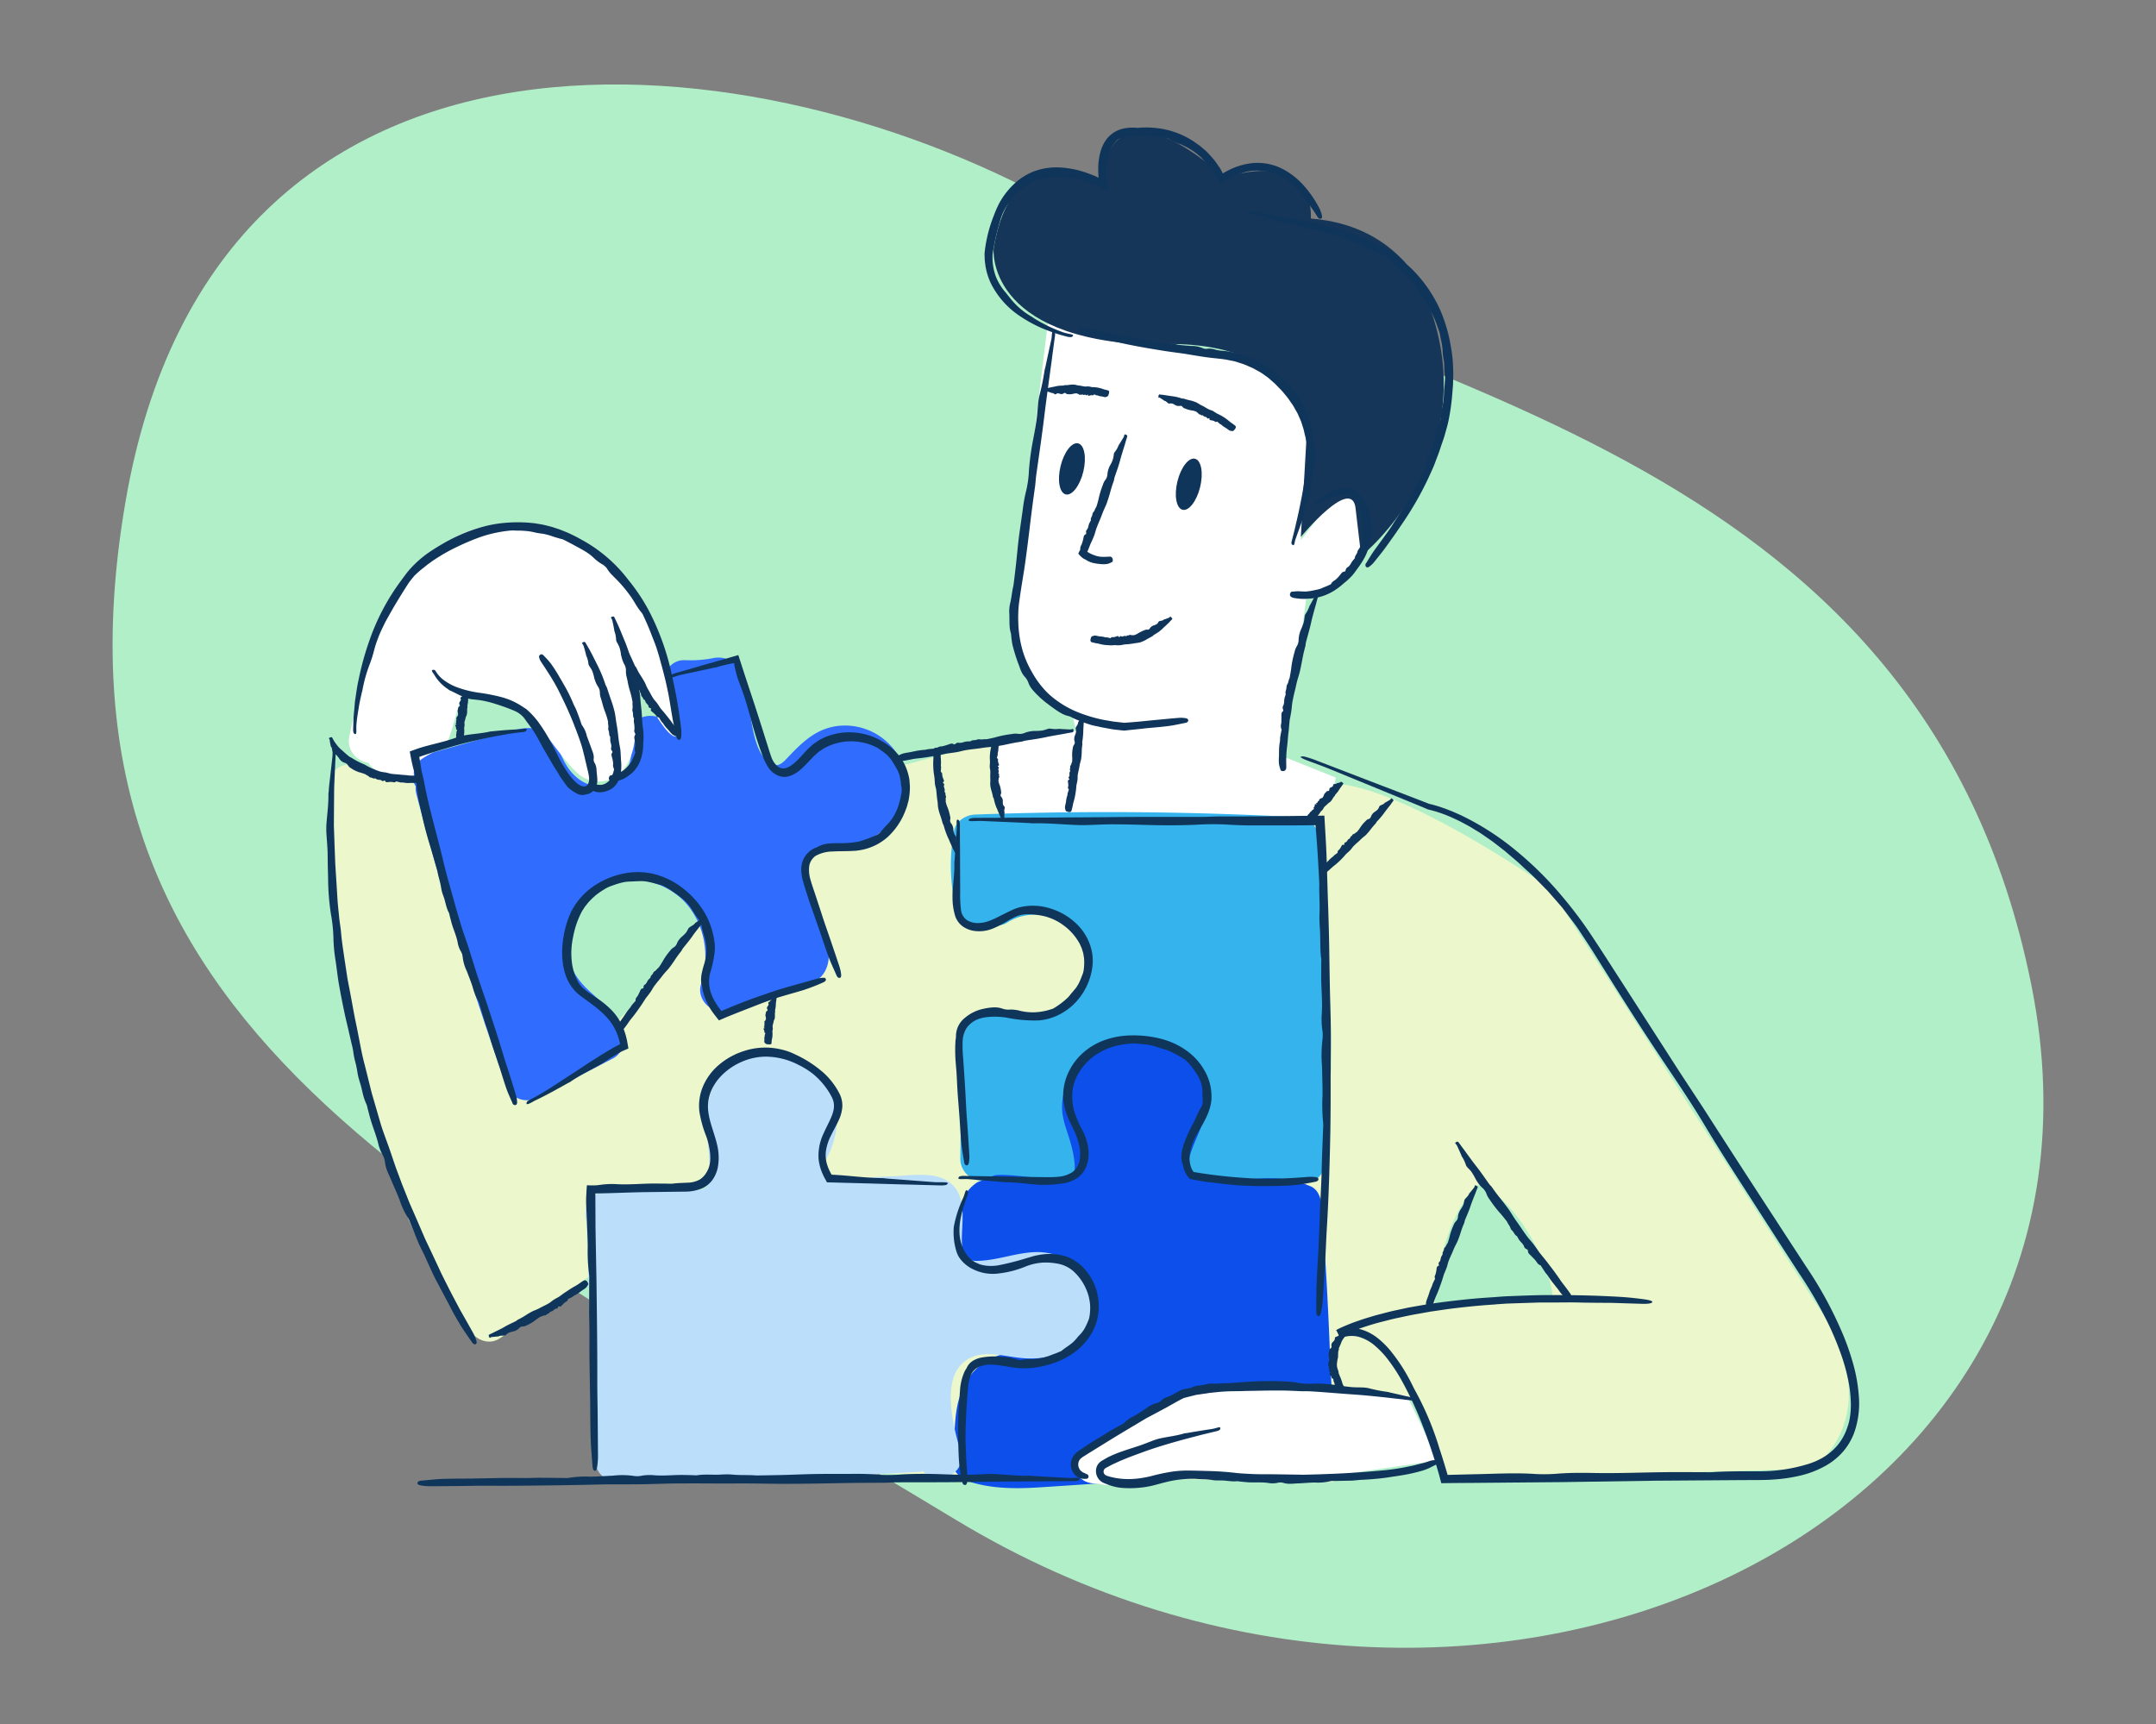
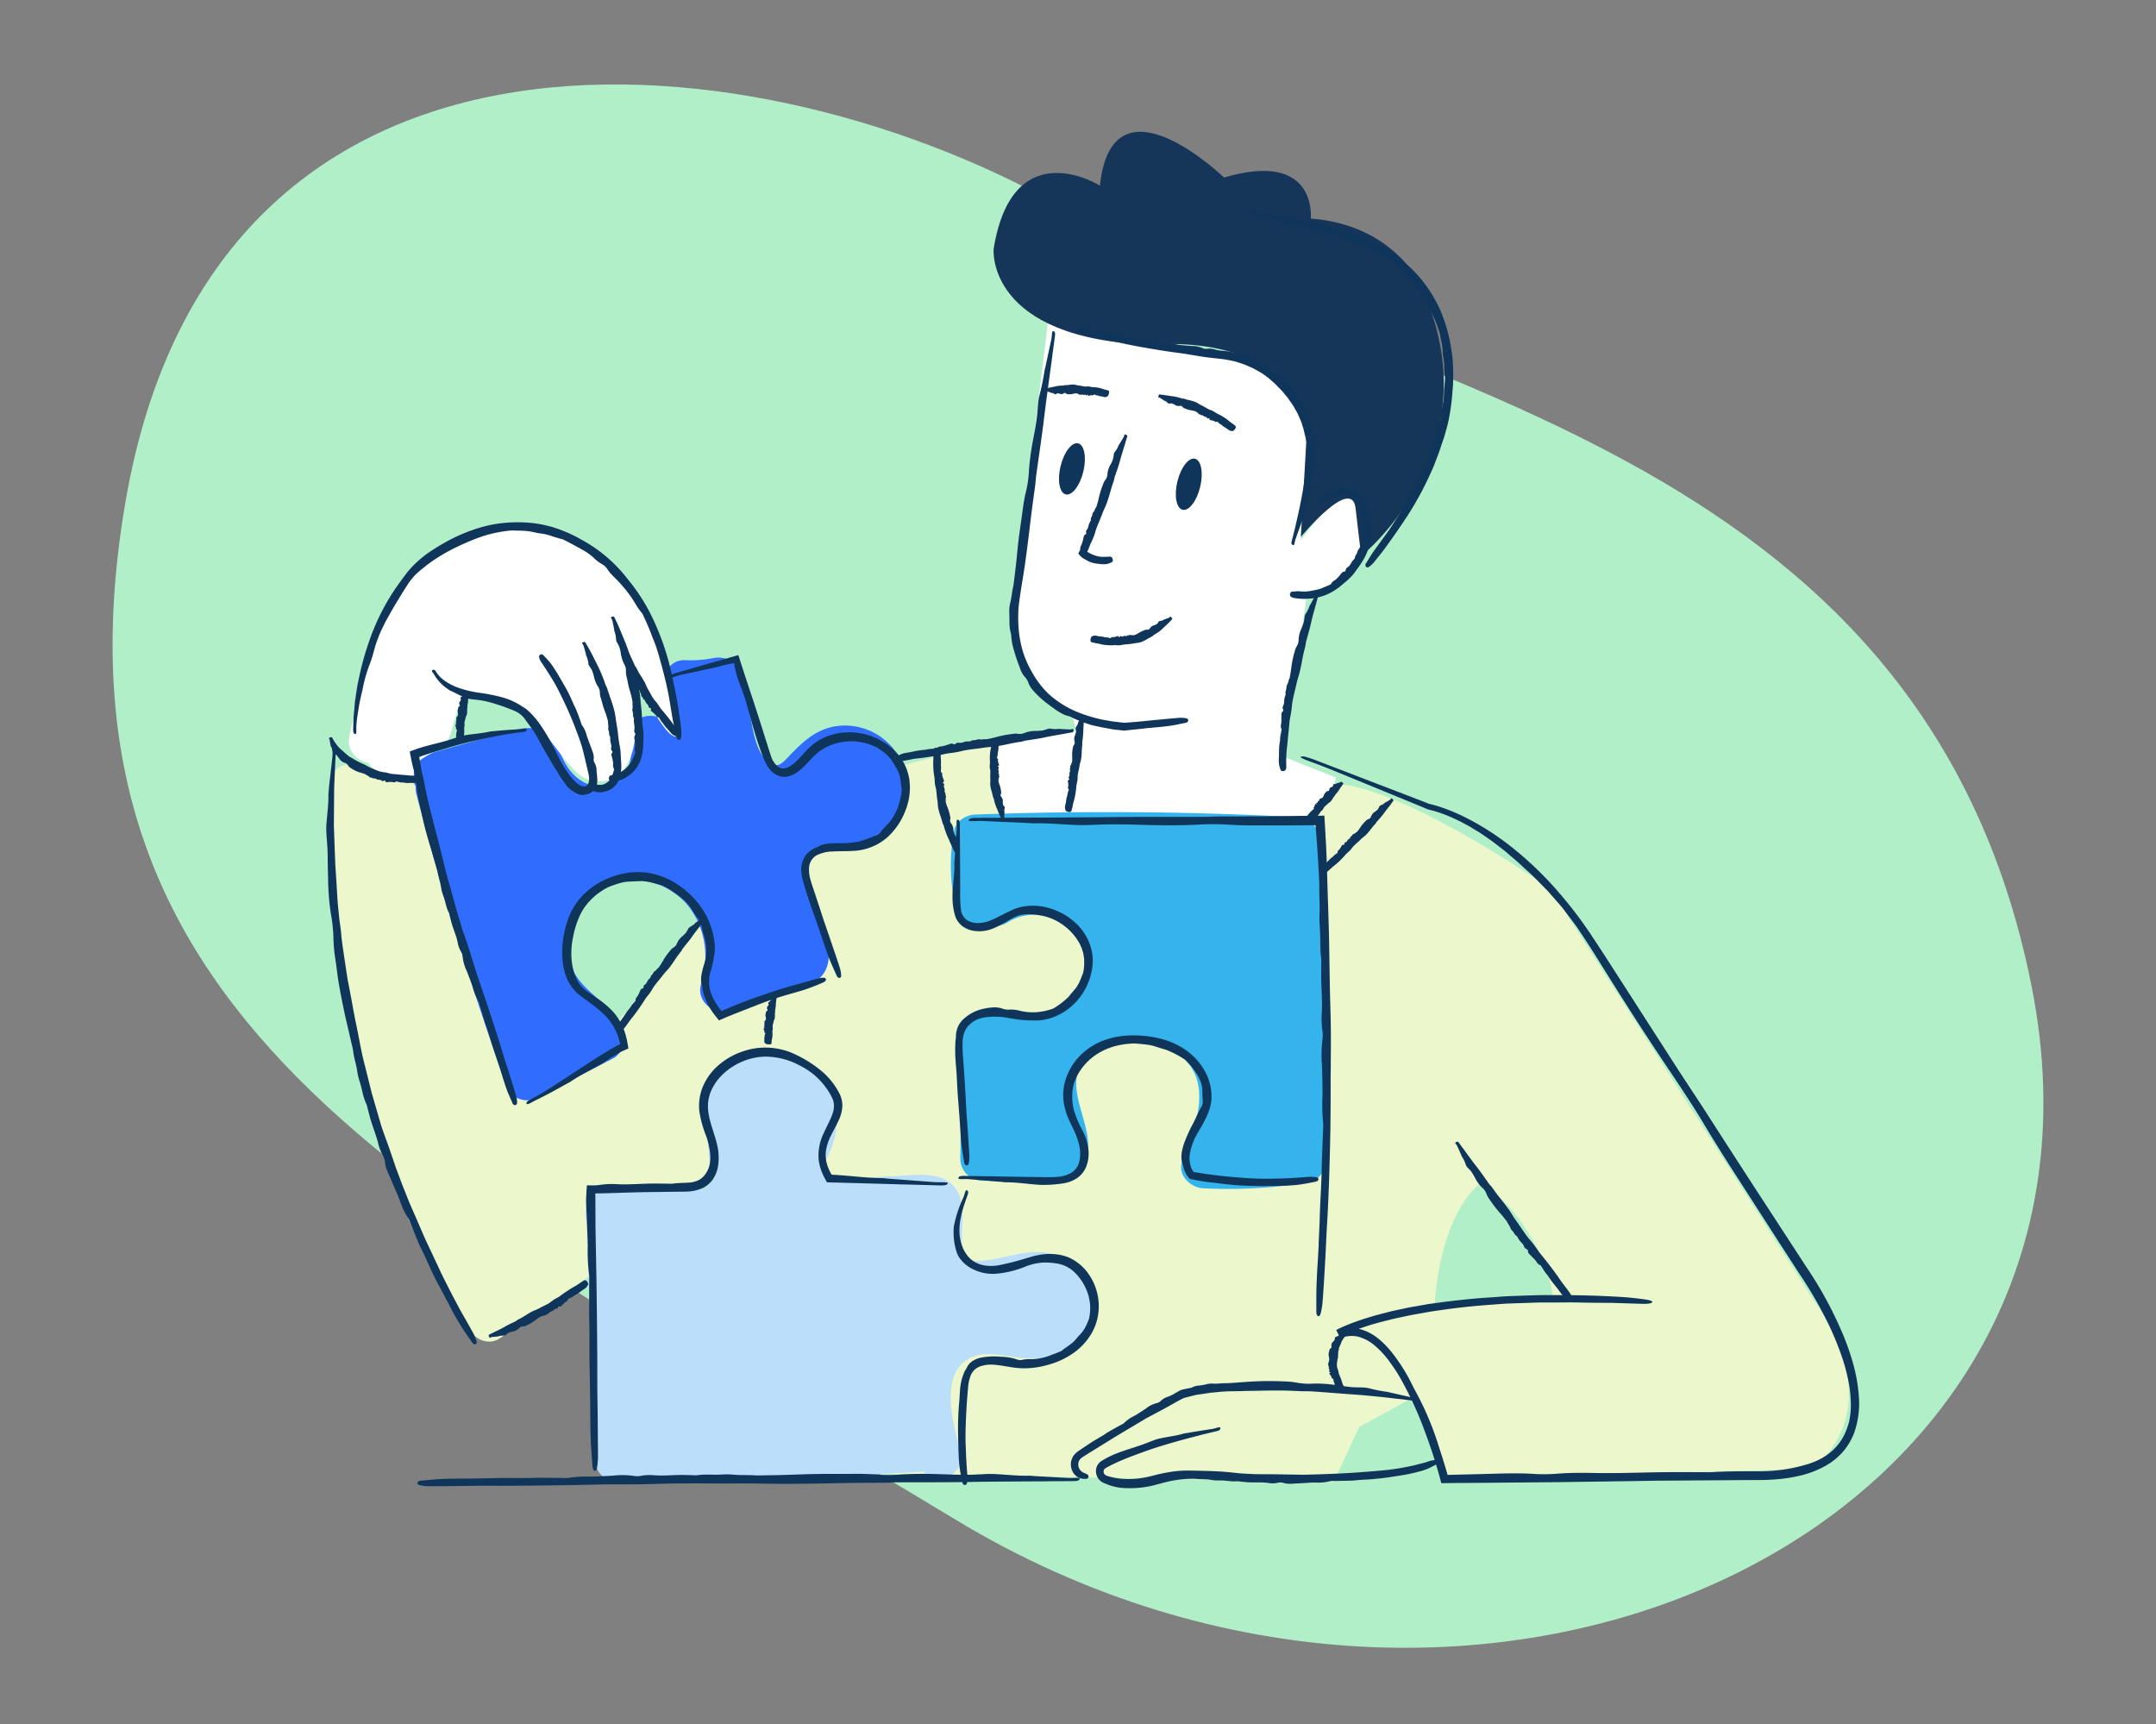
<svg xmlns="http://www.w3.org/2000/svg" viewBox="0 0 674 539">
  <rect x="0" y="0" width="674" height="539" fill="#808080" stroke="none" />
  <defs>
    <style>.cls-1{fill:#b1efc8;}.cls-2{fill:#ecf7cc;}.cls-3{fill:#fff;}.cls-4{fill:#34b3ec;}.cls-5{fill:#0c4feb;}.cls-6{fill:#bbdefb;}.cls-7{fill:#306dfe;}.cls-8{fill:#153659;}.cls-9{fill:#10355a;}.cls-10{fill:none;}</style>
  </defs>
  <g id="illo">
    <path class="cls-1" d="M635.054,308.017c34.253,171.1-173.066,265.758-336.138,167.148S11,322.492,39.18,157.152,238.437,10.16,335.072,66.507,600.8,136.913,635.054,308.017Z" />
    <path class="cls-2" d="M567.009,406.434,484.691,277.811s-46.948-32.8-68.171-32.8c0,0-89.938,85.575-106.563-13.153l-55.465,14.795-13.529,12.195-.027.384a6.958,6.958,0,0,0-1.842,1.931c-10.071,15.622-21.817,29.987-33.913,44.068-5.7,6.632-11.178,13.8-17.869,19.475-5.331,4.519-11.151,8.552-16.935,12.571q-6.516-21.216-11.759-42.794-3.1-12.882-5.733-25.872c-1.68-8.305-3.341-16.487-7.41-24.017a6.85,6.85,0,0,0-7.585-3.087,39.6,39.6,0,0,1-24.544-1.914c-3.508-1.5-9.115-.745-9.867,4.014-2.416,15.282.427,31.1,2.315,46.32,1.924,15.514,4.254,31,7.692,46.254,6.371,28.264,16.7,56.028,33.44,79.852,2.013,2.863,5.936,4.516,9.191,2.41a546.749,546.749,0,0,0,77.838-61.015l-3.821,53.752-5.487,48.553,192.283,3.548,7.96-17.186,18.06-9.871,7.656,26.16,115.76-3.215S592.091,442.449,567.009,406.434Zm-118.544,1.9c.318-6.682,2.637-28.584,14.318-38.5,14.636,8.59,22.908,29.59,22.59,36.589C476.755,406.422,456.1,407.7,448.465,408.332Z" />
    <path class="cls-3" d="M327.558,100.954l-8.574,70.957s-9.433,44.161,16.292,51.878l1.192,4.669-25.866,3.4s-7.053,64.388,67.763,42.736c0,0,36.229-12.648,39.23-31.512l-16.078-6.431,7.074-51.235s21.223-4.074,16.936-23.367c0,0-1.072-12.862-10.076-4.716l-8.789,11.576,2.144-32.37s-4.288-22.724-27.44-24.867S327.558,100.954,327.558,100.954Z" />
    <path class="cls-4" d="M412.27,262.162a6.892,6.892,0,0,0-6.717-6.717q-50.344-2.678-100.771-.809c-2.747.1-5.934,2-6.477,4.932a57.632,57.632,0,0,0,.91,25.892c1.406,5.192,6.964,5.774,10.41,3.455a5.909,5.909,0,0,0,5.471-.654,16.61,16.61,0,0,1,20.982,3.262c5.409,6.307,3.372,15.989-2.248,21.463-3.765,3.668-8.579,4.465-13.7,4.4-5.861-.077-13.528-2.5-17.529,3.3-3.5,5.065-2.028,13.4-2.1,19.247q-.145,11.2-.29,22.4a6.83,6.83,0,0,0,6.717,6.717c7.121.218,14.29.7,21.414.657,6.524-.045,11.523-3.595,11.846-10.463.5-10.493-9.4-21.8,1.114-30.167,7.775-6.186,21.112-4.726,28.409,1.558,9.6,8.27,3.692,22.627-.1,32.322-1.687,4.321,2.546,8.283,6.478,8.5a152.388,152.388,0,0,0,33.339-1.929c2.91-.479,4.875-3.753,4.931-6.477Q415.391,312.583,412.27,262.162Z" />
-     <path class="cls-5" d="M415.9,426.8q-.865-25.088-2.783-50.12c-.166-2.178-1.115-4.844-3.327-5.8-6.585-2.847-12.914-2.963-19.945-2.127-4.886.58-10.308,1.6-15.022-.4-4.087-1.74-3.687-4.845-2.379-8.515,1.847-5.184,4.592-9.846,5.045-15.447.989-12.235-10.812-20.419-22.113-19.931-11.774.507-23.8,9.6-23.342,22.235.131,3.616,1.615,6.89,2.586,10.335,2.489,8.829,1.154,11.843-.534,12.169-2.171.421-18.848-2.628-23.192-1.787a206.246,206.246,0,0,1-5.294,2.139,11.94,11.94,0,0,0-5.273,12.663c-.067.163-.136.325-.2.489a11.652,11.652,0,0,0-.468,7.875,11.06,11.06,0,0,0,4.185,5.506,8.884,8.884,0,0,0,1.876.949,9.425,9.425,0,0,0,2.037.677,22.1,22.1,0,0,0,9.235-.429,26.276,26.276,0,0,0,6.675-2.643c3.183-.1,6.321.026,9.4,1.48,4.206,1.987,8.351,5.944,8.733,10.823.414,5.3-3.837,9.778-8.158,12.122-5.919,3.211-12.365,2.94-18.789,4A18.38,18.38,0,0,0,300.929,434.2c-3.162,7.147-2.155,14.852-3.087,22.413-.367,2.98,2.364,5.637,4.931,6.477,7.221,2.36,14.766,2.327,22.267,1.86,8.293-.516,16.582-1.113,24.873-1.669,16.906-1.136,33.884-1.912,50.762-3.416,7.225-.643,12.954-3.768,14.9-11.167C417.379,441.815,416.137,433.812,415.9,426.8Z" />
    <path class="cls-6" d="M332.813,393.571c-9.19-5.1-17.949.424-27.341.589-3.82.067-4.677-2.239-4.771-5.933-.136-5.432,1.447-12.443-2.215-17.036-4.393-5.509-13.146-3.67-19.289-3.5-6.261.174-13.256,1.269-19.46.3-.557-.087-2.229-.362-2.5-.826-.878-1.527,1.875-6.268,2.453-7.736,2.04-5.175,2.719-10.73,1.03-16.124-3.485-11.136-15.371-17.9-26.628-13.8a19.612,19.612,0,0,0-12.432,13.945c-1.469,6.128-.4,12.267.025,18.439.165,2.416.867,6.609-.506,8.779-1.192,1.885-5.14,1.173-7.227,1.229l-24.483.659c-5.442.147-7.457,5.541-6.035,9.45a6.985,6.985,0,0,0-.059.942q1.34,36.764,2.682,73.527a6.829,6.829,0,0,0,6.717,6.717q47.357-.283,94.645-3.094a7.514,7.514,0,0,0,1.2-.192c3.992,4.787,13.668,1.167,11.642-6.147-2.24-8.086-7.293-25.723,4.276-29.778,4.535-1.59,10.17.137,14.789.546,5.41.48,10.959-.193,15.384-3.564C343.724,414.1,342.83,399.125,332.813,393.571Z" />
    <path class="cls-7" d="M279.321,234.1a19.458,19.458,0,0,0-16.754-7.228c-6.933.6-11.3,4.68-15.876,9.474-1.573,1.646-3.148,3.678-5.544,2.532-2.22-1.062-3.811-4.058-4.565-6.275-2.7-7.94-1.928-16.181-6.052-23.786-1.487-2.743-4.714-3.669-7.585-3.087a37.162,37.162,0,0,1-8.836.64c-4.627-.163-7.3,4.4-6.477,8.5a57.055,57.055,0,0,1,1.138,9.848c.012.437-.019.876-.014,1.313-.244-.22-.478-.426-.692-.6-4.907-3.926-13.211-.467-11.226,6.535,1.432,5.054-.539,10.848-5.661,12.955-6.022,2.479-11.427-1.017-14.4-6.172-1.76-3.054-2.554-6.523-5.295-8.908-3.619-3.149-8-2.38-12.239-1.242-8.569,2.3-17.1,4.758-25.648,7.137-5.013,1.394-5.7,6.644-3.644,10.1a6.963,6.963,0,0,0,.194,2.323q12.037,46.047,28.053,90.91a6.831,6.831,0,0,0,9.867,4.014L191.757,330.8c2.381-1.235,4.136-4.965,3.087-7.585-2.14-5.343-5.59-8.928-9.825-12.7-3.593-3.2-6.247-6.416-7.31-11.209-1.966-8.853,2.212-18.412,10.54-22.258a22.78,22.78,0,0,1,25.41,4.481c6.7,6.88,8.381,17.185,5.5,26.129-1.557,4.827,3.483,9.739,8.263,8.263,8.081-2.5,16.361-4.666,24.318-7.532,3.689-1.329,6.376-3.573,7.153-7.557.773-3.961-1.061-8.273-2.453-11.92-2.238-5.86-6.014-12.664-4.228-19.127,1.743-6.306,9.072-5.044,14.268-5.85C280.15,261.815,288.314,245.674,279.321,234.1Z" />
-     <path class="cls-3" d="M125.488,229.805h.019C125.527,229.772,125.515,229.779,125.488,229.805Z" />
    <path class="cls-3" d="M203.761,197.1c-2.931-6.8-5.736-13.651-10.681-19.288-9.207-10.5-25.189-15.437-38.823-13.726-13.545,1.7-23.48,11.275-29.969,22.757-7.48,13.234-12.03,28.528-15.071,43.336-.936,4.556,2.41,7.681,5.958,8.28.156.226.3.457.479.67,3.32,3.968,14.389,8.372,13.757,3.42-.87-6.825,8.867-6.514,10.876-11.7.962-2.484,1.627-5.084,2.367-7.639l1.169-4.038c.024-.082.223-.714.384-1.255,2.321.189,4.907-.353,7.237-.324a24.833,24.833,0,0,1,7.274.983c4.627,1.462,7.489,5.579,10.411,9.2,3.567,4.422,6.9,9.5,10.951,13.484a9.783,9.783,0,0,0,14.65-.542c3.648-4.227,4.144-10.7,3.947-16.044-.1-2.751,1.046-9.357.5-12.013,1.6,3.705,9.577,19.113,12.435,17.441C215.055,228.082,207.181,205.035,203.761,197.1Z" />
    <path class="cls-8" d="M343.851,58.026S316.625,40.93,310.623,77.8c0,0-2.572,28.3,49.734,30.012,0,0,45.447-5.145,48.02,30.012l-1.715,30.012s16.292-19.722,17.15-8.575l1.715,14.577s42.017-33.442,18.864-84.033c0,0-7.931-19.4-34.621-21.491,0,0,2.251-21.545-27.118-12.809C382.652,55.507,347.709,21.69,343.851,58.026Z" />
-     <path class="cls-3" d="M449.581,456.542l-9.79-20.423-46-2.973L368.2,436.662l-30.331,17.582s-5.05,9.642,5.734,9.6c0,0,8.392,2.364,24.47-2.353l42.228.766Z" />
    <ellipse class="cls-9" cx="371.629" cy="151.38" rx="8.209" ry="3.658" transform="translate(136.739 476.727) rotate(-76.335)" />
    <ellipse class="cls-9" cx="335.105" cy="146.576" rx="8.209" ry="3.658" transform="translate(113.512 437.568) rotate(-76.335)" />
    <path class="cls-9" d="M336.383,454.181a13.043,13.043,0,0,1,1.386-1.008l1.313-.888c2.91-1.951,2.592-1.7,5.6-3.49.666-.4,1.289-.869,1.962-1.254,1.342-.78,2.705-1.523,4.066-2.267a2.361,2.361,0,0,0,.7-.441,11.386,11.386,0,0,1,3.281-2.259c1.2-.69,2.338-1.5,3.52-2.238a8.732,8.732,0,0,1,3.531-1.753,2.458,2.458,0,0,0,1.257-.769,5.294,5.294,0,0,1,2.015-1.145,14.516,14.516,0,0,0,2.4-1.173l1.164-.665.3-.161.267-.135.227-.063c.225-.063.446-.119.672-.171l1.86-.394a2.416,2.416,0,0,0,.67-.148,5.363,5.363,0,0,1,2.134-.617,19.89,19.89,0,0,0,2.182-.343,6.058,6.058,0,0,1,2.082-.284,14.467,14.467,0,0,0,2.09-.018c3.421-.234,1.264.007,3.606-.16,2.676-.157,4-.314,6.674-.454a96.718,96.718,0,0,1,10.287-.032,25.9,25.9,0,0,1,4.278.46,20.947,20.947,0,0,0,4.629.212,38.964,38.964,0,0,1,6.976.447c1.639.224,3.276.483,4.922.636,1.32.122,2.657.065,3.984.142a10.338,10.338,0,0,1,1.482.215,46.2,46.2,0,0,0,5.875,1.152,4.478,4.478,0,0,1,.647.164l6.489,1.467c.536.121,1.1.1,1.649.178.132.019.359.225.344.268-.073.209-.177.486-.337.562a1.512,1.512,0,0,1-.8.1l-3.955-.489-1.646-.17c-1.475-.174-2.951-.348-4.429-.5-2.806-.291-5.614-.574-8.428-.761-4.581-.306-9.149-.736-13.729-1-.936-.053-1.879,0-2.815-.036-2.083-.1-3.693-.163-5.066-.2-1.373-.024-2.509-.01-3.644-.006-2.273-.015-4.537.079-8.693.125-2.682.151-5.067-.043-8.986.381l-1.868.174-1.426.217-2.164.314-1.012.15-1.113.278-1.381.351-.833.214-.439.114c-.072.019-.022,0-.11.044l-.237.117c-1.822.9-3.572,1.965-5.364,2.939l-5.113,2.732c-.341.184-.69.352-1.026.545L351.5,447.44c-3.655,2.182-7.257,4.445-10.881,6.674-.724.455-1.242.782-1.659,1.043a8,8,0,0,0-.92.636,2.493,2.493,0,0,0-.95,1.792,2.787,2.787,0,0,0,1.695,2.8,2.337,2.337,0,0,1,.45.208c.16.068.331.139.508.235a.747.747,0,0,1,.546.778.678.678,0,0,1-.677.669,4.5,4.5,0,0,1-2.22-.3,4.092,4.092,0,0,1-1.817-1.5,4.9,4.9,0,0,1-.774-3.275,4.769,4.769,0,0,1,1.6-3.017Z" />
    <path class="cls-9" d="M437.5,461.305l-3.875.58c-2.142.3-3.1.361-4.046.454s-1.9.157-4.057.266c-.954.053-1.905.192-2.86.244l-5.729.117a3.58,3.58,0,0,0-1.02.05,16.52,16.52,0,0,1-4.878.428c-1.707.015-3.414.208-5.123.261-1.615.058-3.232.36-4.843-.192a3.666,3.666,0,0,0-1.809.053,7.731,7.731,0,0,1-2.849.005c-2.177-.309-4.372-.044-6.556-.221l-2.261-.216a4.836,4.836,0,0,0-.837-.1c-1.789.194-3.488-.267-5.243-.24-2.713.059-2.29-.253-4.992-.363-4.13-.114-1.511-.2-4.353-.15a34.087,34.087,0,0,0-7.846,1.078c-1.289.315-2.321.613-3.317.872a27.314,27.314,0,0,1-2.857.6,32.056,32.056,0,0,1-6.56.348,16.115,16.115,0,0,1-5.394-1.138c-.475-.2-.867-.325-1.488-.626a4.032,4.032,0,0,1-1.849-4.909,3.605,3.605,0,0,1,.819-1.259,3.7,3.7,0,0,1,.58-.481c.192-.133.326-.2.493-.3.639-.368,1.28-.744,1.936-1.075a36.856,36.856,0,0,1,4.041-1.66c1.94-.682,3.9-1.277,5.831-1.93,1.546-.542,3.058-1.18,4.6-1.736a15.6,15.6,0,0,1,1.787-.47c2.4-.515,4.847-.767,7.209-1.488a6.929,6.929,0,0,1,.81-.118c2.684-.473,5.374-.891,8.06-1.313.668-.1,1.315-.351,1.979-.492a.747.747,0,0,1,.5.114.95.95,0,0,1-.178.657,2.206,2.206,0,0,1-.891.407l-4.759,1.147-1.964.519c-1.766.455-3.533.912-5.286,1.407-3.33.941-6.648,1.92-9.9,3.062-2.632.961-5.279,1.886-7.826,2.979-.65.251-1.263.557-1.892.84s-1.256.57-1.843.9l-.9.478-.431.233c-.063.059-.158.088-.207.155a1.25,1.25,0,0,0-.426.9,1.217,1.217,0,0,0,.262.83,1.551,1.551,0,0,0,.634.469l.112.05.21.066.413.127c.275.072.539.154.8.212q.785.194,1.5.312a21.253,21.253,0,0,0,2.626.287,25.019,25.019,0,0,0,4.267-.154,34.114,34.114,0,0,0,4.226-.79,58.807,58.807,0,0,1,6.257-1.331,33.89,33.89,0,0,1,5.187-.359c1.809.02,3.77.073,6.257.139,3.585.11,5.273.269,6.959.424l2.738.293c1,.073,2.345.149,4.1.233,2.509.111,5.024.052,7.536.084l7.131.115c.476,0,.953.036,1.429.021l4.864-.133,4.859-.187c5.226-.226,10.433-.612,15.616-1.106a68.482,68.482,0,0,0,7.685-1.219c1.067-.169,2.086-.468,3.117-.733a26.224,26.224,0,0,0,3.043-.883,6.8,6.8,0,0,1,1.719-.315.8.8,0,0,1,.927.509c.1.4-.129.7-.539.9l-2.228,1.12a17.233,17.233,0,0,1-2.332.856,53.945,53.945,0,0,1-6.881,1.478Z" />
    <path class="cls-9" d="M383.461,133.943l-.565-.354a6.28,6.28,0,0,1-1.106-.83c-.128-.1-.3-.131-.43-.234l-.74-.648c-.045-.038-.067-.12-.161-.072-.478.243-.634-.023-.873-.166a3.35,3.35,0,0,0-.861-.24c-.271-.077-.649.049-.63-.536,0-.189-.153-.152-.306-.075a.294.294,0,0,1-.456-.158c-.206-.393-.689-.261-.978-.492-.1-.077-.2-.168-.294-.253-.035-.031-.047-.116-.11-.087-.426.209-.548-.225-.863-.249-.493-.017-.3-.288-.7-.521-.608-.355-.163-.274-.621-.426a7.184,7.184,0,0,0-1.345-.322,8.483,8.483,0,0,1-2.021-.6,1.37,1.37,0,0,1-.765-.546c-.243-.324-.593-.277-.934-.231a2.15,2.15,0,0,1-1.413-.334,3.2,3.2,0,0,0-.968-.453,3.813,3.813,0,0,0-.855.052.512.512,0,0,1-.3-.129c-.379-.268-.733-.748-1.166-.737-.047,0-.083-.084-.126-.115-.435-.305-.877-.6-1.327-.874-.112-.067-.242.012-.359-.011-.028-.006-.066-.185-.06-.23a3.409,3.409,0,0,1,.114-.592c.062-.137.132-.181.19-.177.292.021.58.074.87.11l.364.027c.324.037.646.111.97.154.616.08,1.226.2,1.849.267a15.371,15.371,0,0,1,2.972.7c.2.059.432-.007.631.056,1.76.609,2,.422,3.74,1.1.562.233.986.6,1.782.991,1.157.545,1.039.623,2.171,1.2.392.219.855.309,1.266.5a12.732,12.732,0,0,1,1.094.668,2.039,2.039,0,0,0,.213.144c.527.252,1.056.5,1.561.795a15.138,15.138,0,0,1,2.307,1.609,10.168,10.168,0,0,0,1.126.837c.308.236.624.462.908.727a.561.561,0,0,1,.069.426,1.544,1.544,0,0,1-.4.7c-.263.313-.433.437-.523.428a3.456,3.456,0,0,1-.964-.128,7.093,7.093,0,0,1-.976-.685Z" />
    <path class="cls-9" d="M344.678,123.984c-.163-.03-.324-.068-.488-.09a2.866,2.866,0,0,1-1-.266c-.116-.039-.25.006-.365-.034-.231-.076-.453-.2-.685-.282-.041-.015-.077-.079-.132,0-.286.418-.462.245-.668.216a2.459,2.459,0,0,0-.671.125c-.211.032-.448.3-.58-.233-.043-.174-.147-.07-.236.058-.149.212-.258.156-.363.033-.243-.284-.553.031-.815-.078l-.271-.122c-.034-.015-.063-.089-.1-.038-.25.356-.445,0-.674.1-.353.156-.281-.168-.621-.248-.521-.1-.185-.187-.548-.161a3.979,3.979,0,0,0-1.03.159,4.191,4.191,0,0,1-1.575.094.865.865,0,0,1-.678-.268c-.256-.241-.49-.1-.715.059a1.177,1.177,0,0,1-1.077.1,2.23,2.23,0,0,0-.8-.148c-.207.017-.383.216-.575.3a.3.3,0,0,1-.242-.036c-.342-.155-.734-.5-1.031-.363-.032.015-.084-.054-.124-.069a9.633,9.633,0,0,0-1.224-.415c-.105-.023-.163.092-.26.113-.023,0-.126-.143-.141-.186a3.334,3.334,0,0,1-.151-.584c0-.151.043-.22.086-.235a7.115,7.115,0,0,1,.689-.189l.275-.084.753-.151c.471-.109.947-.163,1.41-.3a10.378,10.378,0,0,1,2.317-.22c.158-.01.306-.138.464-.136,1.411.017,1.528-.219,2.94-.179.457.03.852.231,1.515.292.957.115.9.183,1.847.305.336.05.689-.046,1.031-.029a5.236,5.236,0,0,1,.954.167,1.371,1.371,0,0,0,.188.05c.441.025.89.018,1.329.075a11.242,11.242,0,0,1,2.08.486,5.209,5.209,0,0,0,1.027.294,6.972,6.972,0,0,1,.847.263c.075.032.117.176.145.349a1.978,1.978,0,0,1-.151.785c-.131.387-.232.569-.3.6a2.539,2.539,0,0,1-.742.294,3.268,3.268,0,0,1-.865-.2Z" />
    <path class="cls-9" d="M343.58,176.281c-.461-.048-.924-.113-1.384-.205A7.244,7.244,0,0,1,339.462,175a4.8,4.8,0,0,0-.467-.243,3.418,3.418,0,0,1-.523-.316,6.859,6.859,0,0,1-1.066-1.006l-.225-.264c-.023-.045-.1-.084-.08-.138l.079-.162.308-.639c.072-.153.226-.3.207-.464a2.8,2.8,0,0,1,.049-.624,1.36,1.36,0,0,1,.1-.382l.341-.716a14.17,14.17,0,0,0,.468-1.607c.136-.518.058-1.116.736-1.411.22-.1.2-.354.145-.579a.958.958,0,0,1,.273-.9c.492-.581.422-1.378.749-2.021l.352-.661c.042-.08.142-.145.12-.242-.153-.675.365-1.114.455-1.7.139-.913.4-.676.748-1.512.534-1.277.338-.417.617-1.327a23.967,23.967,0,0,0,.7-2.625,29.485,29.485,0,0,1,1.257-3.985,4.631,4.631,0,0,1,.829-1.569,3.175,3.175,0,0,0,.571-1.8,7.6,7.6,0,0,1,.867-2.718,7.37,7.37,0,0,0,1.129-3.473,1.749,1.749,0,0,1,.252-.562,7.45,7.45,0,0,0,1.244-2.172c.018-.089.12-.152.17-.232.493-.8.993-1.591,1.456-2.4a3.591,3.591,0,0,0,.164-.663c.017-.052.214-.105.256-.089a1.913,1.913,0,0,1,.548.271.391.391,0,0,1,.1.367c-.143.53-.316,1.051-.476,1.575l-.18.659-.549,1.753c-.335,1.114-.694,2.22-.988,3.346-.476,1.833-1.141,3.609-1.751,5.4-.125.366-.128.772-.257,1.137-1.16,3.248-1.019,3.62-2.163,6.878-.366,1.059-.887,1.92-1.452,3.467-.842,2.23-.871,2.071-1.733,4.3-.316.786-.475,1.629-.775,2.427-.287.754-.625,1.486-.951,2.226-.069.147-.157.287-.218.439l-.608,1.556c-.1.251-.246.542-.341.757l-.025.1c-.036.045.035.07.067.091l.577.339a11.449,11.449,0,0,0,2.084.865,6.851,6.851,0,0,0,2.306.315,18.842,18.842,0,0,0,1.98-.071,1.013,1.013,0,0,1,.588.222,1.025,1.025,0,0,1,.338.759c.045.405-.032.619-.177.686a5.833,5.833,0,0,1-1.632.65,9.036,9.036,0,0,1-2.468-.04Z" />
    <path class="cls-9" d="M343.474,198.9l.681.069a5.382,5.382,0,0,1,1.393.273c.164.034.339-.026.5,0,.327.059.651.154.98.23.059.013.119.077.179-.007.312-.423.579-.278.863-.278a4.213,4.213,0,0,0,.879-.212c.278-.055.537-.355.823.138.094.163.211.042.3-.1.151-.237.308-.2.476-.1.39.246.725-.146,1.091-.122.127.009.257.033.387.051.047.007.106.072.14.013.238-.4.584-.112.85-.3.408-.272.407.063.871.021.7-.083.295.111.751-.055a4.51,4.51,0,0,0,1.246-.606,12.61,12.61,0,0,1,1.9-.911,1.56,1.56,0,0,1,.925-.167c.4.049.632-.216.825-.511a2.2,2.2,0,0,1,1.207-.844,3.892,3.892,0,0,0,.987-.459c.229-.17.33-.489.508-.715a.531.531,0,0,1,.29-.157c.466-.119,1.058-.133,1.324-.492.029-.039.12-.017.172-.034a15.743,15.743,0,0,0,1.533-.579c.124-.054.14-.209.232-.293.022-.021.191.053.224.084a3.38,3.38,0,0,1,.409.443c.072.133.064.218.024.264-.2.234-.423.446-.635.669l-.249.29-.752.715c-.453.472-.983.878-1.436,1.362a11.961,11.961,0,0,1-1.257,1.031l-1.384.875c-.2.108-.324.326-.524.43-.875.484-1.363.728-1.834,1.014a10.052,10.052,0,0,1-1.917.874c-.638.161-1.231.19-2.163.359a20.636,20.636,0,0,1-2.634.281c-.475.069-.943.195-1.423.251a7.289,7.289,0,0,1-1.362-.006,2.459,2.459,0,0,0-.271-.025,12.936,12.936,0,0,1-1.855.052c-.5-.034-.993-.064-1.488-.112a14.4,14.4,0,0,1-1.453-.3c-.77-.2-.679-.115-1.449-.292-.4-.09-.8-.168-1.187-.295-.107-.034-.188-.183-.252-.361a1.443,1.443,0,0,1,.078-.8c.114-.392.221-.576.311-.6a3.654,3.654,0,0,1,.958-.28,6.212,6.212,0,0,1,1.2.231Z" />
    <path class="cls-9" d="M333.18,250.983c.047-.255.087-.514.122-.773a7.062,7.062,0,0,1,.378-1.583c.05-.186.022-.386.069-.572.1-.372.228-.737.341-1.106.02-.066.09-.129.013-.206-.394-.4-.194-.7-.141-1.022a5.2,5.2,0,0,0-.062-1.051c-.016-.332-.259-.7.3-.934.182-.078.091-.235-.026-.371a.391.391,0,0,1,.016-.574c.313-.4.031-.881.17-1.3.047-.145.109-.288.164-.432.02-.052.1-.1.054-.157-.317-.4.067-.709,0-1.077-.108-.57.206-.445.332-.983.191-.821.22-.282.259-.858a10.059,10.059,0,0,0,.006-1.656,10.8,10.8,0,0,1,.211-2.526,1.881,1.881,0,0,1,.407-1.027,1.215,1.215,0,0,0,.1-1.143,2.871,2.871,0,0,1,.152-1.724,4.878,4.878,0,0,0,.346-1.209,5.229,5.229,0,0,0-.133-1,.689.689,0,0,1,.1-.365c.24-.479.7-.945.647-1.449,0-.054.077-.106.1-.159.272-.538.551-1.078.787-1.625.059-.137-.029-.279-.015-.419,0-.034.179-.094.224-.092a2.917,2.917,0,0,1,.6.082c.141.062.19.142.19.209,0,.341-.032.678-.051,1.015l0,.42-.08,1.125c-.041.712-.1,1.423-.105,2.137a27.6,27.6,0,0,1-.331,3.464c-.029.235.07.482.037.717-.308,2.092-.074,2.3-.363,4.4-.09.681-.362,1.253-.522,2.248-.225,1.438-.308,1.343-.546,2.778-.087.508-.016,1.04-.082,1.553-.058.487-.177.963-.271,1.444a2.833,2.833,0,0,0-.065.287c-.054.667-.11,1.338-.21,2a21.44,21.44,0,0,1-.665,3.176c-.255.835-.166.736-.369,1.585-.1.438-.2.88-.34,1.309-.038.118-.191.209-.373.285a1.349,1.349,0,0,1-.8-.066c-.392-.115-.572-.23-.6-.33a4.2,4.2,0,0,1-.241-1.073,8.063,8.063,0,0,1,.286-1.369Z" />
    <path class="cls-9" d="M399.823,236.231l.024-1.5a16.987,16.987,0,0,1,.3-3.088c.047-.362.01-.732.058-1.094.086-.725.25-1.436.389-2.151.025-.128.1-.259.027-.388a2.729,2.729,0,0,1-.077-1.888c.072-.648.019-1.313.054-1.966.028-.617-.168-1.272.439-1.8.2-.171.126-.454.025-.693a1.226,1.226,0,0,1,.1-1.083c.4-.774.206-1.652.432-2.456l.254-.824c.031-.1.122-.194.086-.3-.248-.731.211-1.335.235-2.013.031-1.059.321-.841.582-1.848.4-1.538.294-.532.477-1.608.221-1.227.343-1.83.481-3.075a31.47,31.47,0,0,1,1.006-4.682,5.641,5.641,0,0,1,.758-1.877,4.129,4.129,0,0,0,.5-2.1,9.478,9.478,0,0,1,.8-3.162,18.32,18.32,0,0,0,.818-2.179,17.964,17.964,0,0,0,.275-1.848,2.263,2.263,0,0,1,.251-.656,9.88,9.88,0,0,0,1.263-2.543c.018-.1.122-.18.172-.273q.755-1.4,1.51-2.786a4.776,4.776,0,0,0,.181-.753c.02-.059.22-.124.261-.108a1.774,1.774,0,0,1,.546.282.449.449,0,0,1,.09.4l-.51,1.787-.19.748-.565,2c-.343,1.27-.7,2.539-.98,3.825-.452,2.095-1.086,4.145-1.624,6.218-.112.424-.1.878-.212,1.3-1,3.771-.857,4.164-1.729,7.959-.29,1.232-.719,2.272-1.11,4.09-.58,2.621-.633,2.453-1.146,5.086-.18.935-.228,1.893-.348,2.835-.122.891-.3,1.771-.463,2.657-.031.177-.082.352-.1.531-.136,1.22-.2,2.445-.347,3.66-.131.981-.2,1.961-.288,2.939-.075.978-.233,1.959-.307,2.93-.15,1.564-.071,1.361-.144,2.928.008.8.051,1.6.03,2.4a1.329,1.329,0,0,1-.279.673.935.935,0,0,1-.79.3c-.408,0-.613-.107-.664-.277a11.275,11.275,0,0,1-.532-1.86,13.439,13.439,0,0,1,0-2.683Z" />
    <path class="cls-9" d="M357.7,227.733l-4.25.443-1.537.165-.4.041a3.857,3.857,0,0,1-.4-.028l-.555-.055-1.749-.19c-1.056-.094-2.1-.334-4.462-.757-1.035-.257-2.094-.427-3.129-.693-1.018-.336-2.041-.653-3.044-1.024-.984-.429-1.993-.789-2.949-1.277a4.587,4.587,0,0,0-1.045-.475,8.3,8.3,0,0,1-2.571-1.015,22.873,22.873,0,0,1-2.336-1.537c-.812-.536-1.554-1.17-2.355-1.734-.74-.636-1.52-1.242-2.208-1.944a23.6,23.6,0,0,1-1.924-2.026,7.012,7.012,0,0,1-1.379-2.437,5.8,5.8,0,0,0-1.137-1.728,5.784,5.784,0,0,1-.9-1.372,8.567,8.567,0,0,1-.607-1.516,56.947,56.947,0,0,1-2.277-7.11c-.156-.84-.266-1.685-.356-2.531a5.74,5.74,0,0,0-.095-.919c-.625-1.945-.406-4-.5-6a11.516,11.516,0,0,1,.148-2.9c.071-.333.143-.667.237-1.111.092-.418.193-.943.305-1.684.688-4.529.4-1.636.782-4.764.435-3.574.656-5.342,1-8.924.571-5.914.988-7.839,1.771-13.722a47.115,47.115,0,0,1,1.069-5.69,34.081,34.081,0,0,0,.821-6.2,81.936,81.936,0,0,1,1.259-9.349c.413-2.193.829-4.39,1.139-6.6.249-1.774.328-3.572.512-5.357a18.675,18.675,0,0,1,.344-1.992,76.237,76.237,0,0,0,1.623-7.909,8.8,8.8,0,0,1,.213-.873l1.892-8.781c.151-.728.158-1.491.268-2.233.026-.179.244-.5.287-.478.207.089.48.217.549.432a2.645,2.645,0,0,1,.055,1.08l-.727,5.367-.283,2.23-.822,5.994c-.5,3.8-1.035,7.588-1.49,11.389-.743,6.19-1.67,12.352-2.533,18.524-.176,1.262-.224,2.543-.4,3.8-1.6,11.233-1.5,12.278-3.041,23.519-.5,3.65-1.126,6.818-1.868,12.181a32.325,32.325,0,0,0-.331,4.38c-.022,1.142.01,2.036.046,2.93a35.439,35.439,0,0,0,1.1,7.275,30.409,30.409,0,0,0,3.051,7.386,29.569,29.569,0,0,0,4.4,6.081c.347.362.708.714,1.073,1.059a30.756,30.756,0,0,0,8.677,5.449,45.975,45.975,0,0,0,8,2.443c.686.145,1.385.24,2.077.365s1.384.255,2.089.314l2.105.241.5.06a.226.226,0,0,0,.052.006l.268-.021,1.082-.085c4.638-.356,4.019-.368,8.653-.8,2.395-.225,4.79-.463,7.188-.65a8.8,8.8,0,0,1,1.986.112c.427.065.849.277.8.725-.041.414-.378.649-.865.742-1.764.337-3.516.754-5.3.983-2.525.325-5.072.51-7.61.755Z" />
    <path class="cls-9" d="M408.388,184.889a13.833,13.833,0,0,0,1.454-.174c.794-.159,1.142-.221,1.488-.31a10.818,10.818,0,0,0,1.482-.365,8.956,8.956,0,0,0,.992-.431c.678-.243,1.344-.534,2.006-.844.115-.062.265-.088.32-.227.285-.7.859-.928,1.361-1.3a10.127,10.127,0,0,0,1.353-1.4c.42-.452.634-1.084,1.437-1.153.264-.021.361-.307.412-.559a1.3,1.3,0,0,1,.671-.856c.749-.477.974-1.31,1.476-1.94.18-.212.369-.42.534-.645.062-.08.179-.136.181-.244.008-.744.607-1.166.763-1.819.245-.993.464-.736.865-1.68.526-1.469.352-.494.575-1.549a11.236,11.236,0,0,0,.233-3.052c-.054-1.007-.106-1.667-.149-2.329a13.106,13.106,0,0,0-.305-2.306,8.846,8.846,0,0,1-.253-1.97,2.126,2.126,0,0,0-.258-1.044,3.933,3.933,0,0,0-.592-.876c-.672-.81-1.217-1.559-1.879-2.215a3.03,3.03,0,0,0-1.773-.875,4.145,4.145,0,0,0-1.653.338,2.456,2.456,0,0,1-.649.109,5.283,5.283,0,0,0-2.737.714c-.086.062-.217.056-.32.095a17.314,17.314,0,0,0-3.016,1.47,4.244,4.244,0,0,0-.584.606.4.4,0,0,1-.3-.008,1.485,1.485,0,0,1-.332-.522.549.549,0,0,1,.161-.439,18.184,18.184,0,0,1,1.592-1.39c.227-.183.45-.374.686-.549a19.012,19.012,0,0,1,2.03-1.278,10.68,10.68,0,0,1,4.64-1.409,6.074,6.074,0,0,1,2.172.3,6.219,6.219,0,0,1,1.922,1.07,9.046,9.046,0,0,1,2.406,3.2c.23.463.533.887.717,1.365a26.408,26.408,0,0,1,1.163,4.523,16.277,16.277,0,0,1,.121,4.666,20.987,20.987,0,0,1-1.294,4.648,15.462,15.462,0,0,1-1.255,2.669,27.78,27.78,0,0,1-1.6,2.462c-.656.857-1.215,1.754-1.924,2.536a20.483,20.483,0,0,1-2.177,2.068l-.47.38a21.219,21.219,0,0,1-3.326,2.492,16.309,16.309,0,0,1-6.433,2.2c-.913.116-1.316.077-1.712.132a12.234,12.234,0,0,1-1.714.023,13.127,13.127,0,0,1-1.413-.128,7.9,7.9,0,0,1-1.389-.254,1.543,1.543,0,0,1-.683-.446.792.792,0,0,1-.08-.831c.131-.389.3-.559.488-.57.667-.045,1.317-.127,1.942-.144.882.039,1.756.11,2.633.083Z" />
    <path class="cls-9" d="M434.045,165.944c.8-1.081,1.477-2.239,2.212-3.359,2.406-3.738,2.11-3.31,4.443-7.09.533-.829.9-1.749,1.38-2.608.946-1.723,1.943-3.422,2.772-5.205a3.776,3.776,0,0,0,.421-.965,26.292,26.292,0,0,1,1.659-4.744,44.247,44.247,0,0,0,1.539-5.008l.316-1.194c.083-.4.16-.808.258-1.206a7.59,7.59,0,0,1,.925-2.308,3.25,3.25,0,0,0,.326-1.814,8.275,8.275,0,0,1,.506-2.85,21.092,21.092,0,0,0,.517-3.287c.111-1.1.07-2.216.207-3.315.1-.755.143-1.512.181-2.271a3.514,3.514,0,0,0,.038-.826,9.555,9.555,0,0,1-.156-1.34c-.048-.446-.069-.893-.083-1.341a15.4,15.4,0,0,0-.18-2.675c-.5-2.729-.144-2.351-.59-5.087-.454-2.061-.517-2.447-.537-2.671a7.193,7.193,0,0,0-.48-1.666,36.785,36.785,0,0,0-3.374-7.549c-1.4-2.346-2.438-3.831-3.49-5.3a34.56,34.56,0,0,0-4.121-4.763l-.477-.439-.234-.209-.161-.138-.262-.282q-.411-.454-.8-.929a9.024,9.024,0,0,0-.878-.909l-.911-.925a16.226,16.226,0,0,0-4.944-2.919l-8.11-3.427a61.843,61.843,0,0,0-5.9-2.193c-1.613-.5-3.285-.792-4.929-1.154-.308-.07-.612-.147-.915-.238L410,71.674l-.045-.016-.117-.024-.469-.1c-2.5-.556-4.928-1.357-7.478-1.712a7.741,7.741,0,0,1-.819-.236c-2.747-.721-5.475-1.5-8.2-2.284-.675-.2-1.4-.254-2.085-.415-.167-.039-.447-.278-.425-.319.1-.2.248-.463.456-.517a2.4,2.4,0,0,1,1.021.02l4.994,1.024,2.083.375c1.867.345,3.736.682,5.613.978q2.67.423,5.351.794l.335.046a2.583,2.583,0,0,1,.275.045l.2.047.676.163,1.337.337,2.66.706a83.631,83.631,0,0,1,16.779,6.458l1.659.876a11.217,11.217,0,0,1,1.631.96,27,27,0,0,1,3.039,2.365c.41.437.8.852,1.167,1.247.023.072.6.514.893.807a38.507,38.507,0,0,1,3.377,3.551,40.481,40.481,0,0,1,2.921,3.89,42.67,42.67,0,0,1,3.285,5.9,48.394,48.394,0,0,1,3.41,11.509,44,44,0,0,1,.754,7.331c.057.892.026,1.785,0,2.926-.016.571-.014,1.2-.046,1.93-.057.724-.122,1.541-.2,2.483a68.088,68.088,0,0,1-1.059,7.958,37.015,37.015,0,0,1-.9,3.689l-.509,1.829c-.176.607-.4,1.2-.6,1.8l-.5,1.434c-.482,1.66-1.15,3.247-1.748,4.864-.573,1.63-1.34,3.171-2.04,4.744a100.518,100.518,0,0,1-8.234,14.441c-2.5,3.682-2.156,3.2-4.754,6.811-1.315,1.889-2.781,3.658-4.219,5.448a7.894,7.894,0,0,1-1.393,1.286c-.329.247-.758.387-1.049.042a.885.885,0,0,1,.037-1.108c.914-1.435,1.759-2.911,2.757-4.276l4.237-5.828Z" />
-     <path class="cls-9" d="M402.8,56.661a15.794,15.794,0,0,0-3.965-2.247,14.99,14.99,0,0,0-4.575-1.027,15.372,15.372,0,0,0-4.715.33,20.319,20.319,0,0,0-3.2,1.1,21.329,21.329,0,0,0-2.05.959c-.167.087-.333.177-.5.272l-.32.186-.4.255c-.527.33-1.053.74-1.562,1.107-.3-.474-.576-1.085-.861-1.61l-.691-1.343a4.152,4.152,0,0,0-.612-1.064,13.549,13.549,0,0,1-1.923-2.185l-1.921-2.168a25.384,25.384,0,0,0-2.34-1.891,23.865,23.865,0,0,0-2.579-1.523l-1.269-.618c-.444-.161-.885-.323-1.318-.5a15.764,15.764,0,0,1-2.568-1.249,4.838,4.838,0,0,0-2.09-.433,8.6,8.6,0,0,1-1.679-.133,16.55,16.55,0,0,1-1.651-.28,13.734,13.734,0,0,0-3.82-.092l-.267.032a2.205,2.205,0,0,1-.5,0l-.464-.014a7.591,7.591,0,0,0-.917,0c-.608.007-1.193.074-1.772.138a8.373,8.373,0,0,0-2.234.635,2.8,2.8,0,0,0-.712.419,14.46,14.46,0,0,0-1.653,2.124,7.813,7.813,0,0,0-1.056,2.656c-.236,1.545-.335,2.2-.435,2.853a13.128,13.128,0,0,0-.2,2.962c.021.489.086,1.5.2,2.256.1.756.22,1.353.29,1.8.152.89.194,1.2.229,1.451-.3-.108-.514-.26-3.019-1.342l-2.08-.905-1.187-.422c-.76-.255-1.445-.552-2.162-.716-.712-.185-1.419-.392-2.192-.567-.781-.123-1.618-.306-2.579-.413a21.322,21.322,0,0,0-7.269.295,15.161,15.161,0,0,0-6.412,3.065,30.717,30.717,0,0,0-4.275,4.405,17.449,17.449,0,0,0-2.96,6.134,72.348,72.348,0,0,0-2.255,10.077,17.288,17.288,0,0,0,1.028,7.07,17.506,17.506,0,0,0,3.04,4.938c.237.276.462.563.681.857l.694.851a22.894,22.894,0,0,0,6.729,5.827c.29.159.551.379.835.562a46,46,0,0,0,9.155,4.387,22.753,22.753,0,0,0,2.5.592,1.216,1.216,0,0,1,.544.336c-.115.2-.277.462-.535.507a3.3,3.3,0,0,1-1.263-.084,48.359,48.359,0,0,1-6.011-1.894c-.813-.314-1.627-.631-2.425-.987a42.1,42.1,0,0,1-6.2-3.423,26.559,26.559,0,0,1-9.148-10.053,20.216,20.216,0,0,1-1.789-5.374c-.106-.462-.132-.934-.2-1.4a10.913,10.913,0,0,1-.118-1.406l-.026-.7-.012-.352a2.878,2.878,0,0,1,0-.459c.041-.483.1-.929.155-1.386a44.262,44.262,0,0,1,2.775-10.543,32.82,32.82,0,0,1,1.854-4.12,24.2,24.2,0,0,1,5.254-6.4,19.7,19.7,0,0,1,5.2-3.138c3.536-1.29,7.566-1.985,14.115-.4a34.745,34.745,0,0,1,4.182,1.4l1.071.423.245.1.057.033.123.071c.157.085.407.235.582.307a2.089,2.089,0,0,0,.008-.252c-.016-.294-.033-.6-.05-.928-.021-.47-.031-.961-.034-1.469a19.907,19.907,0,0,1,.694-5.459,11.992,11.992,0,0,1,1.561-3.458,8.928,8.928,0,0,1,2.828-2.711,9.552,9.552,0,0,1,2.375-1.01,12.508,12.508,0,0,1,3.189-.381,11.536,11.536,0,0,1,1.265.046l.314.02.156.01c-.049,0,0,0,0,0l.218-.023.314-.027c.833-.068,1.649-.078,2.469-.08a29.186,29.186,0,0,1,4.879.484,26.216,26.216,0,0,1,8.68,3.321,14.722,14.722,0,0,1,1.561,1.037l1.315.912,1.211,1.046a15.111,15.111,0,0,1,1.184,1.076l1.081,1.18a18.932,18.932,0,0,1,1.968,2.514c.3.441.642.856.9,1.321l.72,1.326a.773.773,0,0,0,.091.146l.094-.07.1-.062.514-.3c.689-.4,1.4-.746,2.127-1.073a21.619,21.619,0,0,1,4.561-1.443,17.263,17.263,0,0,1,9.572.786,19.9,19.9,0,0,1,4.6,2.574,16.281,16.281,0,0,1,1.576,1.261,23.547,23.547,0,0,1,2.253,2.243,35.184,35.184,0,0,1,4.76,6.982,9.53,9.53,0,0,1,.774,2.161c.122.48.1,1-.344,1.1-.41.092-.772-.18-1.062-.654l-.8-1.279-.86-1.232c-.55-.834-1.176-1.607-1.735-2.425a28.063,28.063,0,0,0-5.64-6.112Z" />
    <path class="cls-9" d="M347.306,104.188l3.057.593c3.389.6,2.984.585,6.359,1.271.75.149,1.514.215,2.263.365l4.491.911a2.32,2.32,0,0,0,.81.113,11.506,11.506,0,0,1,3.91.311c1.351.2,2.722.27,4.084.4a8.79,8.79,0,0,1,3.809.725,2.361,2.361,0,0,0,1.443.128,5.178,5.178,0,0,1,2.265.252c1.707.518,3.438.342,5.259.808.611.153,1.226.283,1.824.476a2.415,2.415,0,0,0,.646.225,7.862,7.862,0,0,1,2.185.476c.694.275,1.353.633,2.064.856a5.462,5.462,0,0,1,1.926.913,14.979,14.979,0,0,0,1.774,1.168c2.855,2,.983.825,2.948,2.181a40.2,40.2,0,0,1,5.064,4.549c3.022,3.369,3.7,4.8,5.519,8.927l.42,1.027.285,1.067a17.44,17.44,0,0,1,.413,2.156,43.605,43.605,0,0,0,.823,4.646,16.562,16.562,0,0,1,.274,1.768q.042.891.046,1.786a17.786,17.786,0,0,1-.334,3.551c-.117.842-.3,1.639-.471,2.442s-.328,1.608-.466,2.416c-.219,1.3-.29,2.619-.474,3.925a10.155,10.155,0,0,1-.345,1.445,50.043,50.043,0,0,0-1.738,5.672,4.3,4.3,0,0,1-.235.618c-.711,2.079-1.464,4.14-2.212,6.2-.188.51-.237,1.067-.39,1.59-.037.128-.27.32-.311.3-.2-.1-.458-.237-.512-.4a1.46,1.46,0,0,1,.008-.792l.967-3.8.36-1.591c.337-1.424.667-2.851.97-4.284.568-2.721,1.114-5.448,1.523-8.195l.5-3.353.242-1.671.155-1.621c.038-.541.143-1.08.131-1.623l0-1.63a24.091,24.091,0,0,0-.216-3.252,22.668,22.668,0,0,0-.578-2.6,17.814,17.814,0,0,0-.68-2.563q-.177-.567-.335-1.076c-.114-.339-.269-.644-.392-.944-.26-.6-.5-1.141-.726-1.66-.243-.511-.536-.966-.8-1.438s-.513-.945-.828-1.415l-1.035-1.482a15.731,15.731,0,0,0-1.31-1.691,19.674,19.674,0,0,0-1.758-1.974c-.445-.459-.876-.905-1.314-1.356l-1.452-1.294a13.994,13.994,0,0,0-1.712-1.339A15.285,15.285,0,0,0,393.332,116l-1.58-.868c-.475-.223-.9-.392-1.279-.56a21.087,21.087,0,0,0-1.955-.812l-2.02-.651c-.788-.26-1.8-.393-3.141-.682-1.976-.322-4.028-.45-6.033-.728-1.9-.259-3.8-.583-5.7-.891l-1.139-.2c-2.6-.359-5.2-.691-7.8-1.117-4.185-.681-8.37-1.395-12.518-2.334-3.33-.769-2.9-.6-6.243-1.352-1.726-.4-3.454-.807-5.163-1.3a4.934,4.934,0,0,1-1.323-.669.7.7,0,0,1-.3-.91.731.731,0,0,1,.834-.453c1.3.188,2.619.263,3.9.519,1.818.355,3.616.819,5.432,1.207Z" />
    <path class="cls-9" d="M467.576,407.766c-4.981.306-9.946.816-14.888,1.452l-5.347.775-4.04.72c-2.368.4-4.142.808-5.923,1.19-1.789.353-3.546.825-5.866,1.413a86.408,86.408,0,0,0-8.983,2.916,32.947,32.947,0,0,0-3.605,1.637l-.844-1.7a11.158,11.158,0,0,1,7.429-.582,15.479,15.479,0,0,1,5.188,2.724,26.77,26.77,0,0,1,4.052,4.016,55.257,55.257,0,0,1,6.121,9.381c.611,1.183,1.227,2.481,1.822,3.534a93.079,93.079,0,0,1,7.277,17.5c.51,1.538,1,3.084,1.479,4.631l.7,2.329.314,1.073.1.3.252-.021,1.26-.032,2.521-.064,5.043-.119c6.227-.132,12.427-.492,18.674-.039a53.515,53.515,0,0,0,6.967-.155c3.689-.266,7.292-.258,10.973-.185,8.427.169,16.845-.264,25.271-.271l8.675.014c1.051,0,2.163.063,3.144,0,3.4-.22,6.823-.263,10.246-.273h5.1c1.679-.026,3.345-.117,5-.3a51.15,51.15,0,0,0,9.236-1.876,15.955,15.955,0,0,0,1.557-.526,16.631,16.631,0,0,0,1.758-.733,18.157,18.157,0,0,0,4.674-3.105,16.425,16.425,0,0,0,4.144-5.977,14.858,14.858,0,0,0,.534-1.441c.112-.343.2-.563.246-.758.1-.387.2-.62.348-1.417a24.567,24.567,0,0,0,.425-4.821,40.08,40.08,0,0,0-.96-8.185,59.644,59.644,0,0,0-1.927-6.89,95.016,95.016,0,0,0-6.293-14.234,129.444,129.444,0,0,0-6.871-11.41c-2.125-3.282-4.013-6.2-5.9-9.111-3.759-5.841-7.517-11.681-13.164-20.458-3.72-5.753-7.308-11.436-10.783-17.246-3.743-6.259-7.851-12.373-11.939-18.458-6.166-9.182-12.134-18.486-18-27.865-2.087-3.312-4.134-6.675-6.267-9.944l-3.219-4.89c-1.107-1.6-2.321-3.134-3.485-4.7l-1.422-1.869-1.536-1.776-3.094-3.53c-2.222-2.2-4.333-4.516-6.7-6.557-.871-.78-1.71-1.605-2.589-2.384s-1.784-1.526-2.672-2.285l-1.33-1.141-1.383-1.07c-.928-.706-1.833-1.446-2.777-2.13l-2.879-1.992c-.954-.674-1.978-1.237-2.968-1.861s-2.028-1.165-3.062-1.719c-1.024-.574-2.094-1.057-3.163-1.548a41,41,0,0,0-6.647-2.4l-.747-.189-.381-.1a2.1,2.1,0,0,1-.406-.153l-1.448-.621-29.128-11.956c-2.416-.985-4.934-1.853-7.39-2.807a8.139,8.139,0,0,1-1.6-.853,1.952,1.952,0,0,1,1.383-.113,31.132,31.132,0,0,1,3.563,1.158l17.768,6.839,7.379,2.819,9.922,3.827.311.12a.223.223,0,0,0,.078.022c.264.052.468.11.7.165.465.1.9.241,1.345.366.894.242,1.743.567,2.615.848l2.546.985,2.486,1.1a83.776,83.776,0,0,1,17.261,11.052,107.591,107.591,0,0,1,14.512,14.372,129.857,129.857,0,0,1,9.9,13.316c3.062,4.59,5.966,9.2,8.949,13.8l17.772,27.632,7.379,11.23c10.781,16.774,16.71,25.882,22.644,34.984l9.514,14.608a122.632,122.632,0,0,1,11.7,21.54,77.927,77.927,0,0,1,3.172,9.207,50.316,50.316,0,0,1,1.724,9.959,27.524,27.524,0,0,1-1.448,11.381,19.666,19.666,0,0,1-3.316,5.725,20.613,20.613,0,0,1-5.575,4.592,30.624,30.624,0,0,1-8.83,3.287,48.476,48.476,0,0,1-7.119,1.013c-2.112.165-3.993.193-5.74.186l-4.977.023-26.687.19-29.234.441-27.68.243-5.545.037-4.378.056-.477-1.814-.334-1.209-.6-2.047c-.405-1.364-.837-2.721-1.273-4.076-.886-2.7-1.827-5.392-2.845-8.046a111.526,111.526,0,0,0-7.131-15.395,52.381,52.381,0,0,0-3.6-5.512,27.747,27.747,0,0,0-4.337-4.741,13.458,13.458,0,0,0-5.275-2.932,8.907,8.907,0,0,0-5.694.478l-1.289-2.591c.728-.389,1.359-.692,2.041-.987s1.34-.587,2.016-.842c1.343-.556,2.712-1,4.073-1.477,1.367-.453,2.749-.841,4.123-1.264l4.161-1.084c1.388-.358,2.793-.622,4.189-.936l2.1-.449,2.11-.372,4.221-.735,4.241-.579c8.168-1.027,11.73-1.262,15.287-1.5,1.78-.105,3.557-.3,5.921-.376s5.307-.219,9.414-.307c8.494-.075,16.99.06,25.458.582,2.322.152,4.685.424,6.9.72,1.467.195,2.855.531,2.519.953-.311.39-1.579.515-3.313.456l-9.408-.293c-3.138-.017-6.276-.024-9.42-.092-2.231-.075-4.464-.047-6.7-.032l-6.7.018-6.7.221-3.35.115-3.342.23Z" />
    <path class="cls-9" d="M486.684,402.559c-.323-.411-.641-.826-.969-1.233a28.049,28.049,0,0,1-1.91-2.645c-.22-.315-.507-.581-.725-.9-.435-.633-.842-1.286-1.265-1.928-.076-.115-.118-.269-.264-.316-.755-.243-1.034-.857-1.432-1.383-.415-.548-.948-1.006-1.417-1.513-.442-.481-1.067-.823-1.042-1.653.009-.269-.253-.428-.5-.532a1.36,1.36,0,0,1-.743-.874c-.32-.857-1.123-1.354-1.586-2.106-.158-.258-.305-.524-.458-.787-.055-.1-.066-.231-.17-.281-.722-.348-.878-1.126-1.395-1.628-.8-.781-.44-.842-1.05-1.759-.932-1.4-.22-.6-.935-1.51-.818-1.037-1.218-1.553-2.107-2.536a40.192,40.192,0,0,1-3.063-4.046,6.529,6.529,0,0,1-1.014-1.888,4.641,4.641,0,0,0-1.367-1.841,11.119,11.119,0,0,1-2.047-2.789,19.574,19.574,0,0,0-1.252-2.127c-.381-.536-.9-.97-1.333-1.467a2.563,2.563,0,0,1-.379-.642,10.8,10.8,0,0,0-1.3-2.711c-.071-.083-.072-.218-.118-.32-.454-1.026-.9-2.057-1.378-3.067a5.24,5.24,0,0,0-.513-.645.357.357,0,0,1,.066-.283,1.615,1.615,0,0,1,.561-.253.493.493,0,0,1,.39.2c.4.525.78,1.069,1.171,1.6.162.222.339.433.5.655.435.6.859,1.2,1.3,1.8.836,1.128,1.651,2.272,2.526,3.371,1.425,1.789,2.7,3.689,4.026,5.549.271.381.647.684.915,1.067,2.388,3.409,2.806,3.565,5.245,6.937.791,1.094,1.332,2.165,2.491,3.777,1.674,2.328,1.5,2.25,3.186,4.57.6.823,1.314,1.557,1.938,2.36.591.76,1.132,1.557,1.694,2.339.113.157.209.325.33.476.822,1.026,1.671,2.032,2.469,3.076,1.287,1.687,2.588,3.365,3.774,5.127.953,1.417.874,1.194,1.892,2.565.526.708,1.062,1.409,1.558,2.14a1.457,1.457,0,0,1,.192.755.849.849,0,0,1-.481.691c-.345.22-.585.235-.731.118a12.974,12.974,0,0,1-1.562-1.291c-.627-.7-1.142-1.481-1.7-2.227Z" />
    <path class="cls-9" d="M312.159,233.5l-.045.638a6.1,6.1,0,0,1-.211,1.311c-.028.155.029.318,0,.471-.056.308-.155.613-.221.922-.011.055-.071.111.015.168.445.294.289.548.28.815a3.133,3.133,0,0,0,.2.837c.067.264.362.523-.157.779-.169.084-.054.2.082.292.228.155.176.3.074.458-.242.357.118.7.053,1.053-.023.122-.059.244-.09.367-.012.045-.079.095-.022.133.394.26.078.567.214.842.217.423-.129.387-.131.831,0,.678-.152.266-.062.723a4.921,4.921,0,0,0,.37,1.281,8.091,8.091,0,0,1,.439,1.981,1.3,1.3,0,0,1-.095.9c-.167.361.024.636.243.892a1.947,1.947,0,0,1,.4,1.337,3.467,3.467,0,0,0,.084,1.024c.074.258.331.446.475.674a.479.479,0,0,1,.038.308c-.057.452-.276.986-.044,1.333.025.038-.029.112-.033.163a14.606,14.606,0,0,0-.054,1.548c0,.128.138.191.18.3.01.026-.121.154-.162.173a3.488,3.488,0,0,1-.558.228c-.147.023-.222-.011-.25-.061-.137-.253-.246-.519-.37-.779-.051-.107-.12-.206-.169-.315l-.37-.89c-.258-.552-.437-1.137-.715-1.683a15.108,15.108,0,0,1-.864-2.847c-.048-.2-.21-.362-.25-.562-.181-.888-.313-1.36-.451-1.835a9.661,9.661,0,0,1-.4-1.849c-.087-.583.077-1.122,0-1.974-.042-1.238.014-1.171.011-2.4,0-.436-.169-.871-.177-1.309-.016-.414.029-.829.049-1.242,0-.083.026-.165.025-.248-.017-.565-.068-1.135-.054-1.7a14.1,14.1,0,0,1,.331-2.717,11.088,11.088,0,0,0,.216-1.35c.069-.372.124-.747.229-1.112.029-.1.173-.179.347-.245a1.577,1.577,0,0,1,.8.048c.4.094.586.188.619.271a3.265,3.265,0,0,1,.33.886,6.627,6.627,0,0,1-.156,1.134Z" />
    <path class="cls-9" d="M409.2,254.4c.082-.1.168-.2.245-.315.248-.369.257-.29.6-.574.075-.062.089-.183.165-.244.153-.124.334-.221.495-.337.03-.02.1-.009.053-.093-.23-.433-.014-.46.093-.588s.112-.366.173-.543-.056-.486.437-.268c.16.071.121-.059.056-.194-.107-.224-.013-.267.134-.267.336,0,.219-.4.422-.512.07-.04.149-.071.224-.107.027-.013.1.011.077-.043-.169-.378.2-.3.233-.508.041-.328.264-.086.487-.261.336-.272.239,0,.4-.25a2.771,2.771,0,0,0,.386-.757c.175-.561.412-.6.753-1.032a.645.645,0,0,1,.572-.233c.319,0,.337-.229.349-.461a.771.771,0,0,1,.536-.689,1.565,1.565,0,0,0,.574-.348c.11-.126.075-.355.128-.52.02-.062.092-.087.172-.107.318-.079.806-.044.893-.292.009-.027.091-.006.126-.015.359-.094.729-.186,1.067-.309.084-.031.044-.141.093-.2a.613.613,0,0,1,.215.072,4.956,4.956,0,0,1,.493.348c.1.1.123.168.106.2a5.238,5.238,0,0,1-.3.443l-.111.189-.351.471a9.462,9.462,0,0,0-.617.92,8.04,8.04,0,0,1-1.122,1.4c-.081.092-.06.261-.144.351-.751.793-.623,1.017-1.343,1.834-.237.261-.586.374-.941.751-.515.541-.553.452-1.062,1a6.715,6.715,0,0,0-.408.7,4.52,4.52,0,0,1-.524.539c-.035.035-.086.057-.114.1-.193.286-.361.6-.578.861a7.127,7.127,0,0,1-1.151,1.191c-.365.265-.275.27-.585.588a4.222,4.222,0,0,1-.5.476c-.051.038-.186,0-.341-.074a2.531,2.531,0,0,1-.614-.513c-.283-.293-.4-.46-.4-.527a1.014,1.014,0,0,1,.47-1.237Z" />
    <path class="cls-9" d="M194.943,317.81l.635-.947a15.085,15.085,0,0,1,1.433-1.891c.174-.218.279-.487.455-.7.351-.435.73-.849,1.093-1.275.065-.076.175-.13.157-.256-.1-.65.3-.954.578-1.346a11.787,11.787,0,0,0,.691-1.348c.222-.423.258-.979.953-1.059.226-.025.254-.259.242-.477a.754.754,0,0,1,.43-.716c.581-.368.675-1.089,1.114-1.56l.47-.473c.057-.057.165-.082.165-.174,0-.637.585-.859.8-1.345.33-.755.523-.464,1.041-1.076.791-.936.411-.253.88-.951a21.528,21.528,0,0,0,1.271-2.039,21.045,21.045,0,0,1,2.153-3,3.571,3.571,0,0,1,1.17-1.055,2.509,2.509,0,0,0,1-1.34,5.866,5.866,0,0,1,1.526-2,10.941,10.941,0,0,0,1.286-1.269,11.186,11.186,0,0,0,.712-1.263,1.416,1.416,0,0,1,.39-.381c.6-.441,1.374-.744,1.762-1.359.042-.067.153-.082.222-.13.679-.481,1.372-.949,2.033-1.443.164-.122.215-.338.346-.489.032-.037.225,0,.258.029a2.159,2.159,0,0,1,.415.446.336.336,0,0,1-.019.344c-.287.385-.6.75-.9,1.126l-.356.479-1,1.256c-.62.807-1.26,1.6-1.837,2.439-.939,1.367-2.022,2.626-3.047,3.93-.21.267-.316.611-.529.874-1.89,2.358-1.855,2.723-3.686,5.127-.594.781-1.266,1.353-2.142,2.5-1.264,1.656-1.266,1.506-2.519,3.172-.444.591-.768,1.269-1.185,1.88-.4.577-.84,1.12-1.264,1.676-.085.112-.186.212-.263.33-.523.8-1.019,1.622-1.567,2.4-.885,1.264-1.758,2.537-2.747,3.726a22.981,22.981,0,0,0-1.373,1.868c-.378.518-.746,1.044-1.154,1.54a.926.926,0,0,1-.549.249,1.031,1.031,0,0,1-.758-.312c-.317-.258-.425-.455-.385-.589a7.342,7.342,0,0,1,.451-1.441,17.261,17.261,0,0,1,1.169-1.672Z" />
    <path class="cls-9" d="M284.783,235.079l1.437-.3a24.214,24.214,0,0,1,2.991-.395c.353-.04.694-.163,1.046-.2.706-.081,1.417-.127,2.126-.192.126-.011.271.024.371-.082a2.641,2.641,0,0,1,1.745-.6,18.486,18.486,0,0,0,1.844-.532c.583-.164,1.126-.55,1.8-.139.22.134.46-.023.65-.193a1.172,1.172,0,0,1,1.032-.245c.844.117,1.589-.356,2.4-.414l.843-.039c.1,0,.219.048.3-.02.586-.476,1.3-.252,1.926-.475.979-.346.88,0,1.894-.115,1.546-.176.591.085,1.639-.129,1.2-.243,1.792-.36,2.972-.7a35.376,35.376,0,0,1,4.618-.859,5.656,5.656,0,0,1,1.987-.035,3.99,3.99,0,0,0,2.089-.375,9.6,9.6,0,0,1,3.156-.549,16.473,16.473,0,0,0,2.282-.149,17.114,17.114,0,0,0,1.761-.521,2.232,2.232,0,0,1,.689-.047,9.277,9.277,0,0,0,2.793.064c.1-.026.211.034.316.04,1.041.057,2.084.124,3.122.151a4.516,4.516,0,0,0,.746-.169c.062-.009.209.14.212.185a1.747,1.747,0,0,1-.007.614.45.45,0,0,1-.32.26c-.6.124-1.209.216-1.813.324l-.749.152-2.027.349c-1.28.235-2.566.444-3.837.725-2.07.457-4.174.727-6.268,1.056-.427.068-.833.263-1.261.327-3.818.561-4.118.862-7.928,1.472-1.236.2-2.352.18-4.171.462-2.629.4-2.493.284-5.12.693-.931.143-1.839.431-2.767.6-.877.167-1.765.268-2.65.394-.177.024-.357.03-.533.065-1.2.242-2.387.514-3.591.714-1.941.333-3.885.661-5.85.849-1.558.178-1.333.225-2.867.495-.791.141-1.579.3-2.378.4a1.316,1.316,0,0,1-.709-.173.922.922,0,0,1-.41-.737c-.06-.4.017-.622.173-.7a11.016,11.016,0,0,1,1.712-.8c.844-.24,1.717-.343,2.577-.5Z" />
    <path class="cls-9" d="M417.716,433.745l-.257-.462c-.3-.506-.195-.48-.348-1.044-.032-.126-.143-.224-.173-.351-.061-.254-.087-.518-.132-.774-.007-.046.031-.11-.068-.123-.521-.067-.423-.338-.491-.552a3.023,3.023,0,0,0-.4-.629c-.122-.2-.47-.359-.021-.686.148-.106.008-.175-.142-.226-.245-.088-.224-.229-.136-.381.2-.346-.189-.592-.16-.909.009-.108.033-.218.052-.326.007-.039.072-.087.013-.116-.418-.2-.073-.5-.21-.735-.2-.379.128-.341.163-.726.059-.589.161-.217.126-.619a5.357,5.357,0,0,0-.133-1.16c-.175-.786.067-1.029.163-1.792a.979.979,0,0,1,.468-.668c.313-.2.236-.485.191-.779a1.389,1.389,0,0,1,.407-1.145,2.828,2.828,0,0,0,.577-.684,4.12,4.12,0,0,0,.13-.7.364.364,0,0,1,.19-.193c.346-.206.9-.249,1.007-.57.015-.034.1-.019.143-.035a12.311,12.311,0,0,1,1.208-.392c.093-.021.083-.152.141-.2.015-.011.158.092.187.126l.4.449c.094.107.115.159.092.19l-.34.382c-.049.054-.077.132-.124.191a4.664,4.664,0,0,0-.369.5,5.464,5.464,0,0,0-.564,1.057,6.025,6.025,0,0,1-.375.91l-.388.918c-.04.131.046.294,0,.422a3.158,3.158,0,0,0-.22,1.242c0,.334-.02.66-.052,1.267a6.707,6.707,0,0,0-.249,1.335,4.217,4.217,0,0,0,.291,2.579c.084.282.124.574.18.863a1.049,1.049,0,0,0,.026.177c.157.376.3.748.468,1.118a12.715,12.715,0,0,1,.643,1.846,4.159,4.159,0,0,0,.4.9,6.009,6.009,0,0,1,.316.759c.021.072-.061.2-.174.335a2.146,2.146,0,0,1-.679.434c-.368.173-.567.225-.634.191a2.31,2.31,0,0,1-.706-.385,3.6,3.6,0,0,1-.425-.839Z" />
-     <path class="cls-9" d="M446.468,405.172c.112-.337.231-.672.336-1.012a13.221,13.221,0,0,1,.826-2.06c.1-.24.128-.511.234-.75.211-.478.454-.944.679-1.417.04-.084.129-.159.076-.27-.275-.574.016-.942.169-1.364a10.322,10.322,0,0,0,.276-1.394c.092-.437-.031-.954.607-1.186.208-.075.168-.3.1-.492a.667.667,0,0,1,.206-.755c.448-.469.334-1.151.617-1.683.1-.182.208-.36.313-.539.038-.066.133-.114.108-.2-.178-.584.311-.921.375-1.413.1-.767.363-.545.681-1.224.486-1.038.319-.326.566-1.073a18.915,18.915,0,0,0,.625-2.158,18.644,18.644,0,0,1,1.176-3.244,3.164,3.164,0,0,1,.8-1.239,2.186,2.186,0,0,0,.551-1.458,5.159,5.159,0,0,1,.852-2.194,9.364,9.364,0,0,0,.835-1.468,9.489,9.489,0,0,0,.291-1.325,1.216,1.216,0,0,1,.252-.443c.437-.55,1.07-1.019,1.244-1.677.019-.071.12-.113.169-.174.494-.609,1-1.213,1.465-1.833.116-.154.1-.363.173-.534.018-.042.212-.06.252-.041a2.327,2.327,0,0,1,.531.3.317.317,0,0,1,.09.318c-.15.425-.329.838-.493,1.258-.068.174-.118.354-.186.528-.185.468-.381.932-.56,1.4-.339.893-.7,1.776-1,2.686-.477,1.482-1.13,2.9-1.721,4.334-.121.294-.121.634-.245.926-1.109,2.606-.972,2.931-2.022,5.559-.341.853-.816,1.533-1.323,2.785-.731,1.808-.777,1.67-1.5,3.483-.255.643-.371,1.338-.595,1.993-.212.62-.481,1.217-.727,1.825-.049.121-.117.236-.157.361-.271.853-.51,1.718-.81,2.56-.484,1.36-.954,2.725-1.556,4.04a19.728,19.728,0,0,0-.777,2.024c-.212.561-.412,1.127-.66,1.675a.86.86,0,0,1-.45.354,1.092,1.092,0,0,1-.811-.112c-.374-.163-.532-.319-.532-.45a6.538,6.538,0,0,1,.02-1.423,15.177,15.177,0,0,1,.636-1.8Z" />
    <path class="cls-9" d="M294.084,236.579l.051.854a10.785,10.785,0,0,1-.009,1.779c0,.209.077.416.072.625-.008.418-.063.84-.078,1.26,0,.075-.053.16.04.222.485.322.369.686.4,1.044a5.41,5.41,0,0,0,.325,1.092c.106.343.439.657-.038,1.062-.154.132-.024.273.126.382a.456.456,0,0,1,.145.6c-.186.5.224.928.212,1.408,0,.165-.022.332-.033.5,0,.06-.063.133,0,.179.433.319.164.754.342,1.113.282.555-.07.527,0,1.12.1.907-.113.362.046.968a8.93,8.93,0,0,0,.568,1.7,14.661,14.661,0,0,1,.746,2.635,2.159,2.159,0,0,1,.039,1.185,1.361,1.361,0,0,0,.382,1.182,3.462,3.462,0,0,1,.611,1.772,6.039,6.039,0,0,0,.238,1.338,5.219,5.219,0,0,0,.6.912.8.8,0,0,1,.085.4c.006.578-.148,1.236.146,1.7.032.051-.015.139-.011.2q.036.981.159,1.948c.02.16.172.255.231.4.015.034-.107.177-.148.2a2.768,2.768,0,0,1-.565.215c-.154.011-.239-.04-.274-.106-.18-.33-.33-.674-.5-1.01-.068-.141-.156-.271-.221-.413l-.507-1.15c-.345-.717-.609-1.469-.973-2.178a25.55,25.55,0,0,1-1.277-3.664c-.077-.253-.266-.469-.334-.725-.306-1.139-.506-1.747-.712-2.356a16.312,16.312,0,0,1-.666-2.37c-.171-.747-.082-1.449-.285-2.548-.224-1.6-.153-1.519-.34-3.119-.062-.567-.293-1.114-.37-1.681-.077-.536-.093-1.08-.134-1.619-.008-.108,0-.218-.014-.325-.1-.732-.236-1.464-.307-2.2a24.15,24.15,0,0,1-.084-3.578c.078-.958-.011-.832.009-1.79.011-.5.009-.991.058-1.485a.678.678,0,0,1,.3-.394,1.246,1.246,0,0,1,.8-.119c.408.031.608.111.653.212a4.782,4.782,0,0,1,.461,1.091,12.419,12.419,0,0,1,.018,1.531Z" />
    <path class="cls-9" d="M414.868,269.461c.189-.187.387-.364.567-.561a7.437,7.437,0,0,1,1.252-1.09c.153-.123.247-.309.4-.431l.948-.7c.056-.043.149-.054.134-.162-.08-.562.259-.69.5-.928a5.865,5.865,0,0,0,.59-.892c.192-.276.209-.724.805-.59.194.043.215-.141.2-.322-.024-.3.141-.4.357-.464.493-.138.563-.695.928-.961.124-.092.259-.174.389-.261.048-.031.141-.024.138-.1-.02-.519.476-.547.642-.887.256-.529.438-.239.861-.609.641-.568.344-.1.717-.56a9.821,9.821,0,0,0,1-1.354,11.014,11.014,0,0,1,1.666-1.961,1.865,1.865,0,0,1,.937-.614c.449-.127.6-.51.751-.891a2.982,2.982,0,0,1,1.132-1.344,5.346,5.346,0,0,0,.986-.809,5.157,5.157,0,0,0,.462-.911.708.708,0,0,1,.294-.249c.475-.263,1.112-.405,1.364-.852.027-.049.124-.046.176-.077.531-.3,1.07-.6,1.575-.942.125-.085.131-.254.222-.368.022-.027.2.016.24.042a2.723,2.723,0,0,1,.458.4c.082.133.078.229.04.286-.193.3-.413.565-.619.846l-.245.355-.712.911c-.44.585-.911,1.141-1.321,1.746a27.411,27.411,0,0,1-2.3,2.71c-.16.181-.224.444-.393.619-1.487,1.564-1.437,1.866-2.914,3.439-.488.5-1.051.817-1.771,1.55-1.058,1.041-1.061.919-2.113,1.963-.378.364-.651.833-1.007,1.222-.339.365-.711.7-1.084,1.028-.074.067-.162.12-.229.194-.456.5-.889,1.036-1.368,1.52a26.135,26.135,0,0,1-2.44,2.216,12.946,12.946,0,0,0-1.245,1.083c-.344.3-.679.612-1.047.884a.637.637,0,0,1-.474.02,1.335,1.335,0,0,1-.621-.515c-.254-.321-.334-.52-.3-.616a4.332,4.332,0,0,1,.439-1.028,8.431,8.431,0,0,1,1.048-.97Z" />
    <path class="cls-9" d="M148,462.182c1.789-.03,3.579-.054,5.368-.091,5.933-.122,5.244-.055,11.177-.052,1.315,0,2.631-.084,3.945-.081,2.63,0,5.259.045,7.889.066a6.814,6.814,0,0,0,1.407-.037,33.219,33.219,0,0,1,6.725-.382c2.352-.027,4.7-.2,7.052-.3a25.5,25.5,0,0,1,6.673.09,6.877,6.877,0,0,0,2.488-.106,15.191,15.191,0,0,1,3.92-.109c3.012.228,6.018-.147,9.028-.1,1.034.018,2.067.049,3.1.075a6.432,6.432,0,0,0,1.123.021c2.428-.393,4.891-.076,7.323-.212,3.786-.212,3.216.12,6.985.144,5.755.037,2.106.165,6.064.1,4.522-.077,6.76-.109,11.276-.276,7.457-.275,9.926-.137,17.382-.2,2.447-.02,4.848.033,7.267.25a53.765,53.765,0,0,0,7.853-.068c3.949-.226,7.9-.219,11.85-.082,2.8.1,5.607.2,8.411.189,2.251,0,4.5-.183,6.754-.254.844-.027,1.7.011,2.539.057,3.372.184,6.714.582,10.124.483.371-.011.746.065,1.122.086,3.75.214,7.5.439,11.254.625.932.046,1.882-.054,2.824-.052a1.247,1.247,0,0,1,.645.217.911.911,0,0,1-.442.605,4.1,4.1,0,0,1-1.335.207c-2.267.03-4.535.029-6.8.043-.941.006-1.882.031-2.823.037-2.533.015-5.066.017-7.6.038-4.809.04-9.619.054-14.427.144-7.83.145-15.657.1-23.485.126-1.6,0-3.2.138-4.8.139-14.252.008-15.534.263-29.785.333-4.628.023-8.68-.146-15.481-.118-9.82.041-9.255-.056-19.075,0-3.482.02-6.964.187-10.447.239-3.3.049-6.594.038-9.892.051-.66,0-1.321-.014-1.982,0-4.5.088-9,.209-13.5.265-7.268.091-14.535.2-21.806.162-5.844-.029-5.071.033-10.917.084-3.022.025-6.045.065-9.067.053a13.659,13.659,0,0,1-2.473-.275c-.527-.1-1.032-.346-.928-.789.1-.409.544-.615,1.164-.668,2.244-.19,4.482-.461,6.734-.543,3.2-.115,6.4-.089,9.606-.123Z" />
    <path class="cls-9" d="M238.954,325.059c0-.13,0-.259,0-.389a1.744,1.744,0,0,1,.126-.8c.021-.093-.041-.195-.017-.288.047-.185.129-.367.191-.55.012-.033.072-.063-.013-.1-.442-.207-.284-.354-.273-.516s-.126-.353-.181-.53-.333-.356.2-.462c.172-.034.065-.115-.066-.187-.217-.118-.165-.206-.045-.288.274-.189-.05-.441.048-.648.035-.071.082-.141.124-.211.015-.026.09-.047.039-.077-.352-.214,0-.354-.093-.54-.151-.29.17-.215.255-.478.129-.4.2-.132.193-.419a2.645,2.645,0,0,0-.094-.825c-.154-.557.023-.716.082-1.249a.63.63,0,0,1,.364-.488c.274-.159.165-.361.058-.562a.739.739,0,0,1,.107-.846,1.524,1.524,0,0,0,.324-.574c.03-.159-.111-.338-.145-.5-.013-.063.037-.119.1-.173.237-.219.686-.413.642-.665,0-.027.077-.045.1-.07.272-.242.557-.483.8-.729.061-.061-.024-.139-.006-.2a.655.655,0,0,1,.225-.022c.215.028.5.067.595.1.138.042.186.083.185.116-.007.164-.045.323-.066.485-.009.067,0,.137-.008.2-.026.18-.065.359-.084.541a7.154,7.154,0,0,0-.088,1.034,7.869,7.869,0,0,1-.251,1.673c-.021.113.087.241.062.354-.22,1.008.013,1.125-.145,2.14-.051.329-.284.6-.365,1.081-.117.7-.2.648-.307,1.347a6.237,6.237,0,0,0,.071.764,4.81,4.81,0,0,1-.108.7.694.694,0,0,0-.033.14c.015.327.063.658.047.982a6.506,6.506,0,0,1-.189,1.558,2.669,2.669,0,0,0-.09.78,3.823,3.823,0,0,1-.092.646c-.016.058-.149.106-.313.146a2.638,2.638,0,0,1-.8-.018,1.491,1.491,0,0,1-.645-.153c-.153-.178-.387-.365-.432-.533a2.007,2.007,0,0,1,.031-.692Z" />
    <path class="cls-9" d="M208.79,216.185c-.318-1.537-.642-3.075-1.033-4.592-.63-2.521-.952-3.622-1.25-4.729s-.59-2.216-1.391-4.683c-.386-1.081-.811-2.151-1.238-3.215-.787-2.156-1.7-4.258-2.675-6.338a4.727,4.727,0,0,0-.595-1.074,20.515,20.515,0,0,1-1.711-2.371c-.5-.832-1-1.672-1.55-2.481a42.713,42.713,0,0,0-3.826-4.735c-.638-.714-1.361-1.347-2-2.05a10.832,10.832,0,0,1-1.806-2.249,5.116,5.116,0,0,0-1.642-1.378,13.644,13.644,0,0,1-2.648-2.075c-1.911-1.771-4.3-2.844-6.525-4.1-.786-.394-1.556-.828-2.35-1.213a4.723,4.723,0,0,0-.879-.379,14.726,14.726,0,0,1-1.507-.41c-.5-.134-1-.294-1.485-.463a18.554,18.554,0,0,0-3-.8c-3.184-.372-2.648-.673-5.855-.913-1.225-.083-1.954-.057-2.407-.072s-.631-.025-.761-.037a13.378,13.378,0,0,0-2.019.128,41.438,41.438,0,0,0-4.772.844,38.1,38.1,0,0,0-4.635,1.423c-3,1.132-4.936,2.049-6.864,2.973a56.714,56.714,0,0,0-6.509,3.727c-.458.283-.862.586-1.264.886s-.829.57-1.223.894c-.77.672-1.623,1.246-2.393,1.954-.428.365-.842.749-1.244,1.146s-.741.857-1.1,1.3-.707.888-1.025,1.362l-.924,1.437c-1.822,2.9-3.613,5.817-5.274,8.838l-.9,1.6-.809,1.648a34.641,34.641,0,0,0-1.485,3.365c-.349.921-.675,1.851-.96,2.794L116.483,205c-.214.7-.471,1.4-.7,2.107a45.1,45.1,0,0,0-2.462,8.54c-.04.325-.166.638-.238.962-.365,1.615-.745,3.235-.975,4.88-.275,1.64-.552,3.288-.672,4.953-.078.826-.011,1.673-.046,2.509a1.064,1.064,0,0,1-.239.571c-.215-.068-.5-.171-.589-.4a3.272,3.272,0,0,1-.161-1.2l.092-3.056c.038-1.019.174-2.03.254-3.046l.217-2.528c.359-2.248.614-4.513,1.125-6.734a89.555,89.555,0,0,1,3.451-12.485,69.355,69.355,0,0,1,9.886-18.632c.411-.6.868-1.164,1.3-1.748a18.853,18.853,0,0,1,1.373-1.705,33.323,33.323,0,0,1,5.992-5.305c1.757-1.187,3.259-2.1,4.786-2.971a54.6,54.6,0,0,1,5.044-2.543,48.086,48.086,0,0,1,7.435-2.612,39.062,39.062,0,0,1,6.231-1.084,45.073,45.073,0,0,1,7.817-.067l1.572.153c.488.063.941.151,1.367.219a22.519,22.519,0,0,1,2.251.44l1.79.452c.545.152,1.041.337,1.543.5,1.012.308,1.987.709,3.233,1.226.634.235,1.293.59,2.068.955s1.627.826,2.595,1.377a45.66,45.66,0,0,1,14.009,11.791l1.11,1.4A57.1,57.1,0,0,1,203.5,192.18a79.642,79.642,0,0,1,6.459,18.441c.573,2.549.77,3.663,1.009,4.769.221,1.11.461,2.217.894,4.785.428,2.658.823,5.32,1.114,7.988a10.552,10.552,0,0,1-.036,2.213c-.05.476-.247.946-.7.9-.415-.043-.663-.413-.773-.951-.4-1.948-.892-3.875-1.237-5.826-.485-2.771-.875-5.562-1.431-8.318Z" />
    <path class="cls-9" d="M175.094,211.98c.515.832.976,1.7,1.475,2.539a47.239,47.239,0,0,1,2.682,5.492c.281.662.658,1.282.921,1.952.544,1.333,1.023,2.689,1.491,4.048a2.3,2.3,0,0,0,.29.713,9.108,9.108,0,0,1,1.508,3.376l1.346,3.639c.383,1.16,1,2.27.768,3.587a2.176,2.176,0,0,0,.394,1.312,4.642,4.642,0,0,1,.515,2.095c.05.868.2,1.77.235,2.722a5.33,5.33,0,0,1-.683,3.089,4.037,4.037,0,0,1-1.981,1.591c-.293.11-.629.131-.9.223a3.611,3.611,0,0,1-2.737-.243,13.18,13.18,0,0,1-2.025-1.294,5.581,5.581,0,0,1-.985-.866,5.876,5.876,0,0,1-.492-.608c-.284-.373-.5-.788-1.152-1.642a10.543,10.543,0,0,1-1.139-1.758,10.443,10.443,0,0,0-.691-1.12c-1.354-2.118-1.932-3.211-3.182-5.328-1.026-1.745-1.645-2.919-2.279-4.069a35.128,35.128,0,0,0-2.361-3.874c-.379-.5-.75-.994-1.1-1.507-.389-.47-.726-1-1.095-1.5a7.729,7.729,0,0,0-3.185-2.373c-1.845-.79-3.734-1.462-5.733-2.092a34.42,34.42,0,0,0-4.365-1.106c-1.2-.219-2.433-.264-3.661-.456a7.447,7.447,0,0,1-1.359-.383c-1.781-.644-3.387-1.627-5.1-2.36a4.012,4.012,0,0,1-.5-.368,13.566,13.566,0,0,1-4.163-4.325c-.224-.428-.58-.781-.787-1.226a.477.477,0,0,1,.041-.388,1.262,1.262,0,0,1,.644-.076,1.022,1.022,0,0,1,.468.455,10.12,10.12,0,0,0,2.081,2.412,13.115,13.115,0,0,0,1.1.8,16.946,16.946,0,0,0,3.36,1.74,33.2,33.2,0,0,0,7.291,1.787,59.338,59.338,0,0,1,6.356,1.237,22.441,22.441,0,0,1,6.238,2.621l1.188.767.6.385c.184.146.362.3.536.457a24.913,24.913,0,0,1,3.366,3.715l1.066,1.518c.309.482.6.941.9,1.4,1.142,1.837,2.156,3.75,3.905,7.134a37.257,37.257,0,0,0,4.152,6.912,18.576,18.576,0,0,0,1.963,2.057,5.407,5.407,0,0,0,1.4.871,1.942,1.942,0,0,0,1.238.143c.413-.137.87-.385,1.108-1.372.34-1.454-.277-3.223-.678-5.053-.4-1.713-.793-3.428-1.245-5.13-.095-.339-.176-.684-.283-1.02-.711-2.3-1.575-4.541-2.442-6.777-1.413-3.611-3.059-7.118-4.8-10.584a55.317,55.317,0,0,0-2.908-5.042c-.848-1.371-1.748-2.709-2.638-4.052a4.112,4.112,0,0,1-.52-1.249.724.724,0,0,1,.36-.871.685.685,0,0,1,.9.132,27.842,27.842,0,0,1,2.48,2.752,50.85,50.85,0,0,1,2.8,4.443Z" />
    <path class="cls-9" d="M188.36,245.274a3.752,3.752,0,0,0,1.046-.414,5.228,5.228,0,0,0,.9-.68,4.132,4.132,0,0,0,.743-.915,7.373,7.373,0,0,0,.32-.82,9.23,9.23,0,0,0,.554-1.751c.021-.111.094-.227.018-.338a2.433,2.433,0,0,1-.253-1.644,10.32,10.32,0,0,0-.3-1.734c-.116-.561-.458-1.093.01-1.7.152-.2.019-.436-.137-.623a1.05,1.05,0,0,1-.185-.982c.171-.79-.264-1.508-.3-2.272l-.011-.794c0-.1.056-.207-.01-.288-.46-.552-.243-1.219-.459-1.809-.338-.915,0-.829-.136-1.781-.213-1.453.081-.566-.173-1.543a21.73,21.73,0,0,0-.861-2.746c-.689-1.778-.726-2.417-1.3-4.226a5.238,5.238,0,0,1-.295-1.855,3.578,3.578,0,0,0-.693-1.881,9.3,9.3,0,0,1-1.121-2.81,13.169,13.169,0,0,0-.633-2.072,15.192,15.192,0,0,0-.918-1.478,2.337,2.337,0,0,1-.218-.616,7.623,7.623,0,0,0-.695-2.566c-.053-.08-.03-.2-.055-.3-.242-.97-.5-1.941-.821-2.889a4.137,4.137,0,0,0-.4-.618c-.028-.053.063-.24.1-.26a1.777,1.777,0,0,1,.573-.213.424.424,0,0,1,.346.2c.314.509.6,1.035.9,1.552l.374.643.939,1.771,1.708,3.4a44.49,44.49,0,0,1,2.337,5.728c.137.4.4.753.53,1.154.568,1.791.922,2.752,1.249,3.723a35.585,35.585,0,0,1,1.121,3.766c.262,1.195.331,2.275.644,4.037.432,2.547.325,2.415.659,4.973.12.905.337,1.8.468,2.711.1.862.124,1.73.178,2.6.007.177,0,.353.012.531a16.9,16.9,0,0,1,.023,3.76,9.352,9.352,0,0,1-.97,3.155,5.763,5.763,0,0,1-2.533,2.533,8.056,8.056,0,0,1-1.684.6,5.571,5.571,0,0,1-1.8.17,4.534,4.534,0,0,1-2.97-1.3,1.384,1.384,0,0,1-.342-.9c-.014-.218.124-.475.535-.647.378-.162.612-.173.724-.085a3.243,3.243,0,0,0,1.34.477,4.177,4.177,0,0,0,1.929.081Z" />
    <path class="cls-9" d="M194.548,241.041a7.117,7.117,0,0,0,1.027-.8c.52-.5.716-.756.934-.99a7.4,7.4,0,0,0,.844-1.074c.165-.276.253-.589.4-.886a13.6,13.6,0,0,0,.772-1.841c.036-.115.122-.231.06-.357a2.749,2.749,0,0,1-.04-1.753,9.535,9.535,0,0,0-.113-1.826c-.056-.582-.352-1.145.145-1.747.164-.2.037-.452-.108-.657a1.183,1.183,0,0,1-.13-1.042,10.005,10.005,0,0,0-.192-2.416l.024-.837c0-.1.065-.215,0-.3-.423-.613-.174-1.3-.364-1.939-.3-.986.048-.875-.042-1.886-.141-1.545.107-.589-.095-1.637a24.272,24.272,0,0,0-.717-2.955c-.291-.965-.45-1.611-.585-2.264s-.239-1.313-.488-2.284a6.348,6.348,0,0,1-.2-1.97,3.725,3.725,0,0,0-.589-2.034,10.682,10.682,0,0,1-.96-3.049,14.291,14.291,0,0,0-.517-2.227,13.621,13.621,0,0,0-.839-1.634,2.22,2.22,0,0,1-.177-.667,8.74,8.74,0,0,0-.542-2.748c-.049-.088-.018-.213-.038-.317-.192-1.03-.383-2.071-.646-3.089a4.579,4.579,0,0,0-.362-.685c-.025-.058.079-.242.121-.258a1.683,1.683,0,0,1,.591-.158.456.456,0,0,1,.338.246c.283.562.54,1.137.808,1.706l.334.708c.281.645.565,1.288.83,1.939l1.52,3.7a52.751,52.751,0,0,1,2,6.195c.125.425.356.82.463,1.252.914,3.845,1.241,4.136,1.961,8.03.206,1.27.208,2.41.435,4.278.305,2.7.193,2.558.406,5.265.048.964.267,1.91.328,2.881a25.089,25.089,0,0,1-.007,2.8l-.042.566a17.082,17.082,0,0,1-.437,3.938,12.736,12.736,0,0,1-1.218,3.113,9.535,9.535,0,0,1-2.209,2.608c-.718.576-1.069.777-1.4,1.007a8.042,8.042,0,0,1-1.563.8,7.028,7.028,0,0,1-2.951.483,1.341,1.341,0,0,1-.786-.367.756.756,0,0,1-.142-.826c.108-.4.259-.579.42-.605a9.826,9.826,0,0,0,1.625-.514,8.8,8.8,0,0,0,2.113-.854Z" />
    <path class="cls-9" d="M209.087,228.357l-.627-.69a8.827,8.827,0,0,1-1.177-1.541c-.132-.186-.331-.321-.461-.509-.259-.377-.481-.781-.722-1.17-.043-.069-.05-.174-.167-.18-.6-.03-.726-.427-.959-.743a7.972,7.972,0,0,0-.91-.856c-.284-.273-.755-.417-.551-1.034.065-.2-.125-.272-.316-.307a.531.531,0,0,1-.451-.52c-.092-.571-.668-.814-.894-1.295-.077-.165-.142-.338-.213-.507-.025-.061,0-.158-.082-.179-.548-.149-.494-.7-.816-.992-.5-.463-.174-.554-.476-1.138-.453-.9-.036-.407-.421-.978a17.6,17.6,0,0,0-1.158-1.593,12.472,12.472,0,0,1-1.525-2.615,2.4,2.4,0,0,1-.325-1.259,1.694,1.694,0,0,0-.628-1.21,3.783,3.783,0,0,1-.9-1.85,8.46,8.46,0,0,0-.4-1.427,7.25,7.25,0,0,0-.673-.979.943.943,0,0,1-.114-.431,4.228,4.228,0,0,0-.183-1.832c-.033-.056.014-.147.011-.216-.034-.688-.034-1.386-.081-2.06-.011-.167-.159-.283-.21-.436-.013-.037.121-.17.163-.184a2.668,2.668,0,0,1,.587-.154c.157.006.238.066.269.136.157.351.285.714.427,1.071l.195.437.488,1.192c.322.749.636,1.5,1.028,2.219.628,1.171,1.115,2.408,1.688,3.607.117.245.348.431.462.678,1.036,2.186,1.358,2.257,2.52,4.371.394.676.558,1.38,1.149,2.372.85,1.435.721,1.4,1.619,2.812.313.5.77.908,1.123,1.382.335.449.619.933.939,1.393.064.092.111.2.182.283.484.594,1,1.16,1.482,1.755.76.971,1.565,1.905,2.262,2.926a14.254,14.254,0,0,0,1.173,1.433c.335.388.68.767.986,1.18a.724.724,0,0,1,.051.513,1.234,1.234,0,0,1-.5.646c-.318.256-.52.331-.626.281a5.166,5.166,0,0,1-1.127-.565,9.272,9.272,0,0,1-1.106-1.246Z" />
    <path class="cls-9" d="M128.719,244.742l-.895.031a7.667,7.667,0,0,1-1.85-.161c-.216-.03-.442.032-.657,0-.43-.083-.855-.2-1.28-.3-.076-.018-.152-.086-.234-.006-.43.414-.785.219-1.154.151a7.558,7.558,0,0,0-1.2.02c-.38.007-.811.221-1.061-.375-.082-.191-.264-.116-.424-.013a.5.5,0,0,1-.657-.08c-.428-.352-1-.155-1.465-.377-.159-.075-.314-.163-.47-.246-.056-.029-.1-.117-.17-.083-.5.241-.8-.2-1.216-.233-.659-.046-.461-.322-1.034-.588-.873-.412-.269-.278-.891-.5a13.763,13.763,0,0,0-1.808-.581,9.976,9.976,0,0,1-2.617-1.328,2.326,2.326,0,0,1-.888-.9,1.773,1.773,0,0,0-1.092-.748,3.065,3.065,0,0,1-1.573-1.241,8.58,8.58,0,0,0-.891-1.13,7.173,7.173,0,0,0-.93-.692.9.9,0,0,1-.238-.367c-.25-.548-.2-1.292-.611-1.684-.043-.045-.015-.14-.032-.2a16.05,16.05,0,0,1-.333-1.911c-.025-.152-.181-.238-.245-.371-.016-.033.108-.167.149-.184a3.19,3.19,0,0,1,.574-.206c.155-.014.239.026.274.082.174.28.319.575.479.865l.212.35c.207.307.426.61.648.911a9.732,9.732,0,0,0,1.428,1.593c.892.758,1.722,1.6,2.691,2.314.195.149.457.2.652.343a23.717,23.717,0,0,0,4.067,2.1,21.486,21.486,0,0,0,2.135,1.132,26.982,26.982,0,0,0,2.793,1.077,13.017,13.017,0,0,0,1.626.261c.507.1,1,.266,1.508.362.1.021.2.062.3.074.7.084,1.409.13,2.11.187,1.129.139,2.258.163,3.383.326a12.438,12.438,0,0,0,1.694.034c.467-.015.931-.057,1.4-.039a.679.679,0,0,1,.4.277,1.338,1.338,0,0,1,.209.788c.017.407-.04.612-.138.665a4.652,4.652,0,0,1-1.086.538,6.576,6.576,0,0,1-1.6.061Z" />
    <path class="cls-9" d="M139.582,406.348l-2.375-4.484c-1.344-2.463-1.857-3.592-2.371-4.72l-2.19-4.807c-.519-1.129-1.115-2.225-1.632-3.354-1-2.275-1.881-4.6-2.827-6.9a6.046,6.046,0,0,0-.543-1.214,24.136,24.136,0,0,1-2.72-5.759c-.8-2.075-1.74-4.1-2.6-6.149-.409-.972-.871-1.922-1.265-2.9a11.653,11.653,0,0,1-.751-3.086,6.186,6.186,0,0,0-.84-2.2,13.564,13.564,0,0,1-1.266-3.489c-.719-2.762-1.845-5.389-2.587-8.143l-.745-2.839a5.726,5.726,0,0,0-.275-1.027A16.975,16.975,0,0,1,113.449,342c-.269-1.128-.506-2.263-.852-3.363-1.074-3.425-.622-2.983-1.462-6.447a24.4,24.4,0,0,1-.7-3.436,17.3,17.3,0,0,0-.451-2.183c-.483-2.084-.844-3.641-1.2-5.2s-.76-3.106-1.181-5.2c-.735-3.452-1.169-5.761-1.575-8.074-.436-2.308-.648-4.652-1.174-8.14a50.68,50.68,0,0,1-.623-6.848,47.945,47.945,0,0,0-.784-7.383,77.158,77.158,0,0,1-.877-11.168l-.1-3.973-.053-3.975c-.051-2.125-.275-4.247-.392-6.376-.044-.8-.024-1.6.006-2.4.231-3.188.684-6.336.636-9.553-.005-.35.077-.7.1-1.055.1-1.766.357-3.526.549-5.285l.591-5.274c.093-.874.042-1.773.093-2.657a1.109,1.109,0,0,1,.248-.591c.214.086.5.212.581.458a3.629,3.629,0,0,1,.139,1.265l-.306,6.374-.107,2.646c-.135,2.373-.092,4.751-.135,7.127l-.046,6.768.236,6.763.213,5.5.357,5.5.334,5.5c.128,1.831.343,3.656.515,5.484.15,1.494.427,2.976.573,4.469.276,3.334.731,5.879,1.026,8.061l.876,5.779c.275,1.8.674,3.581,1.066,5.747.422,2.161.844,4.708,1.492,7.986.459,2.12.844,4.119,1.281,6.368s.889,4.758,1.718,7.841c1.116,4.473,1.641,6.58,2.166,8.688.606,2.086,1.211,4.173,2.5,8.6.876,3.153,2.133,6.183,3.191,9.275l1.493,4.4c.484,1.47,1.068,2.905,1.6,4.358l.647,1.744L128,376l2.536,5.808,2.025,4.7c.673,1.566,1.448,3.086,2.163,4.634l2.17,4.631,1.074,2.322,1.143,2.288c2.46,4.9,2.167,4.236,4.721,9.089,1.4,2.466,2.814,4.926,4.182,7.409a12.226,12.226,0,0,1,.89,2.167c.153.483.172,1.022-.259,1.159-.4.127-.78-.138-1.11-.623-1.194-1.755-2.457-3.47-3.563-5.291-.785-1.292-1.54-2.6-2.286-3.92l-2.089-4.033Z" />
    <path class="cls-9" d="M181.86,403.486l-.746.538a9.279,9.279,0,0,1-1.632,1c-.2.111-.347.294-.544.4-.395.217-.81.4-1.214.605-.072.036-.176.034-.19.148-.077.592-.479.678-.806.886a7.7,7.7,0,0,0-.905.834c-.288.26-.457.713-1.052.47-.194-.079-.276.106-.321.294a.515.515,0,0,1-.536.411c-.571.052-.836.614-1.318.811-.166.068-.339.123-.509.184-.061.022-.157,0-.181.072-.168.535-.7.456-1.006.765-.47.482-.551.15-1.136.426-.9.419-.4.022-.975.389a14.927,14.927,0,0,0-1.589,1.113,13.1,13.1,0,0,1-2.578,1.491,2.384,2.384,0,0,1-1.24.326,1.64,1.64,0,0,0-1.182.639,3.794,3.794,0,0,1-1.8.937,7.4,7.4,0,0,0-1.4.438,7.1,7.1,0,0,0-.934.707.922.922,0,0,1-.422.13c-.611.072-1.313-.05-1.8.277-.052.036-.145-.006-.213,0-.681.071-1.369.123-2.037.214-.166.022-.27.177-.418.239-.036.015-.178-.108-.2-.15a2.681,2.681,0,0,1-.2-.573.276.276,0,0,1,.116-.277c.339-.181.693-.334,1.039-.5l.423-.225,1.161-.559c.729-.367,1.466-.717,2.166-1.137,1.143-.68,2.366-1.2,3.555-1.8.243-.121.425-.356.669-.473,2.176-1.059,2.248-1.379,4.377-2.519.688-.377,1.389-.535,2.4-1.091,1.462-.8,1.425-.673,2.873-1.5.515-.291.948-.717,1.443-1.042.467-.307.967-.562,1.45-.844.1-.057.2-.1.3-.162.626-.44,1.231-.913,1.867-1.335,1.032-.677,2.044-1.38,3.134-1.965a14.522,14.522,0,0,0,1.557-1c.428-.283.847-.577,1.3-.829a.724.724,0,0,1,.513.015,1.228,1.228,0,0,1,.573.577c.213.35.261.56.2.658a5.1,5.1,0,0,1-.693,1.039,10.266,10.266,0,0,1-1.351.937Z" />
    <path class="cls-9" d="M142.611,230.444l-.011-.416a1.992,1.992,0,0,1,.113-.853c.02-.1-.042-.208-.019-.307.046-.2.127-.4.189-.594.011-.035.071-.068-.015-.11-.443-.214-.282-.375-.271-.55a1.974,1.974,0,0,0-.178-.569c-.051-.179-.326-.385.206-.5.172-.036.066-.124-.063-.2-.215-.129-.161-.223-.039-.311.28-.2-.037-.476.069-.7a2.574,2.574,0,0,1,.131-.225c.016-.027.092-.048.042-.082-.345-.235.016-.38-.073-.581-.138-.312.179-.224.275-.5.146-.424.2-.134.211-.438a2.842,2.842,0,0,0-.063-.872c-.136-.586.045-.747.114-1.3a.668.668,0,0,1,.372-.507c.277-.167.167-.38.061-.59a.82.82,0,0,1,.107-.889,1.65,1.65,0,0,0,.32-.61c.028-.169-.117-.353-.154-.527-.014-.065.036-.126.094-.185.233-.237.681-.457.629-.722-.006-.028.076-.051.1-.078.266-.266.543-.533.781-.8.059-.068-.027-.147-.012-.218a.637.637,0,0,1,.225-.034,5.8,5.8,0,0,1,.6.076c.14.039.189.082.189.117,0,.175-.036.348-.053.522l0,.218-.069.582a8.266,8.266,0,0,0-.071,1.113,8.453,8.453,0,0,1-.248,1.805c-.022.122.085.259.059.382-.24,1.086-.009,1.218-.2,2.305-.064.352-.31.633-.41,1.142-.145.735-.23.677-.355,1.409a5.979,5.979,0,0,0,.053.8,5.421,5.421,0,0,1-.118.736.812.812,0,0,0-.033.146c.014.342.058.687.047,1.026a7.789,7.789,0,0,1-.168,1.637,2.771,2.771,0,0,0-.073.822,4.147,4.147,0,0,1-.073.684c-.015.062-.146.116-.309.166a2.534,2.534,0,0,1-.8.014,1.424,1.424,0,0,1-.65-.135c-.158-.184-.4-.373-.445-.55a2.261,2.261,0,0,1,.011-.739Z" />
    <path class="cls-9" d="M156.169,333.65l-1.229-3.7c-1.384-4.086-1.173-3.627-2.451-7.748-.283-.913-.647-1.8-.928-2.715l-1.645-5.5a3.587,3.587,0,0,0-.339-.966,17.621,17.621,0,0,1-1.815-4.558c-.533-1.626-1.208-3.2-1.8-4.815a13.57,13.57,0,0,1-1.338-4.671,3.726,3.726,0,0,0-.627-1.7,8.094,8.094,0,0,1-.927-2.7c-.419-2.164-1.4-4.154-1.965-6.275l-.564-2.189a3.454,3.454,0,0,0-.21-.791c-.879-1.585-1.05-3.407-1.668-5.073-.952-2.6-.535-2.285-1.227-4.945-1.061-4.06-.242-1.525-1.062-4.291-.918-3.167-1.335-4.745-2.32-7.894-1.534-5.226-1.834-7.009-3.032-12.321a32.6,32.6,0,0,1-.8-5.254,36.237,36.237,0,0,0-1.095-5.63q-.263-1.053-.482-2.114l-.27-1.381-.169-.924-.083-.463-.021-.116a.883.883,0,0,1,.107-.043l.221-.082,1.774-.643c.41-.147.708-.245,1.07-.355.7-.211,1.39-.427,2.094-.606,1.986-.538,3.986-1,5.958-1.559,1.584-.436,3.13-1.021,4.712-1.487a15.552,15.552,0,0,1,1.818-.377c2.444-.383,4.907-.521,7.327-1.082A6.922,6.922,0,0,1,154,228.6c2.727-.287,5.458-.5,8.176-.606.673-.038,1.346-.179,2.023-.234.165-.012.487.133.479.179-.04.221-.1.516-.272.628a2.146,2.146,0,0,1-.926.283c-1.6.163-3.206.375-4.812.626l-2,.356c-1.792.327-3.586.662-5.37,1.058-3.388.744-6.768,1.563-10.1,2.54-2.71.8-5.416,1.6-8.082,2.488-.641.219-1.384.457-1.94.664-.049.008-.131.013-.1.1l.637,3.787c.184,1.142.532,2.256.759,3.39.955,5.067,1.663,7.794,2.327,10.526.706,2.725,1.412,5.449,2.708,10.448.839,3.247,1.43,6.132,2.759,10.886,1.969,6.852,1.752,6.488,3.815,13.318.725,2.424,1.631,4.793,2.405,7.2l2.149,6.861.422,1.378,3.163,9.3c1.656,5.02,3.339,10.034,4.856,15.106,1.225,4.074,1.115,3.518,2.4,7.58.668,2.1,1.32,4.2,1.93,6.318a7.394,7.394,0,0,1,.244,1.807c.011.4-.121.819-.567.871a.845.845,0,0,1-.879-.623c-.642-1.511-1.36-2.994-1.9-4.54-.768-2.195-1.427-4.431-2.13-6.65Z" />
    <path class="cls-9" d="M242.226,312.171q-2.46.822-4.889,1.751c-5.349,2.11-4.745,1.822-10.089,3.979l-2.413,1.042a.341.341,0,0,1-.088.033l-.059-.076-.118-.149-.238-.3-.477-.609-.719-.932a19.371,19.371,0,0,1-3.434-7.229c-.138-.474-.095-1.018-.248-1.453a6.97,6.97,0,0,1-.287-1.759,10.71,10.71,0,0,1,.125-1.774,28.84,28.84,0,0,1,.835-3.313,13.827,13.827,0,0,0,.572-6.271c-.287-2.029-1.123-3.851-1.425-5.928a4.708,4.708,0,0,0-1.055-2.036,12.553,12.553,0,0,1-1.055-1.468c-.326-.5-.654-.994-.952-1.524-1.476-2.382-3.8-4.048-6.05-5.576a11.132,11.132,0,0,0-1.193-.76,13.484,13.484,0,0,0-1.237-.69,5.42,5.42,0,0,0-.928-.439c-2.175-.477-4.265-1.281-6.492-1.246-1.709.049-2.432.094-3.161.127a11.987,11.987,0,0,0-3.156.442,25.848,25.848,0,0,0-2.47.794c-.466.152-.643.226-.774.275a9.681,9.681,0,0,0-1.943.99,24.44,24.44,0,0,0-2.316,1.581,22.042,22.042,0,0,0-1.776,1.616l-.809.849-.756.955a9.273,9.273,0,0,0-.749,1.076,10.444,10.444,0,0,0-.74,1.247,28.033,28.033,0,0,0-2.513,7.568,23.79,23.79,0,0,0-.359,7.962,17.182,17.182,0,0,0,1.989,6.119c1.135,2,3.425,3.354,5.52,4.773a29.086,29.086,0,0,1,4.64,3.7,17.831,17.831,0,0,1,3.511,4.97,17.284,17.284,0,0,1,.8,2,16.649,16.649,0,0,1,.592,2.056,9.642,9.642,0,0,1,.229,1.039l.25,1.4.137.752a3.6,3.6,0,0,1-.632.3l-1.31.57a53.486,53.486,0,0,0-5.542,3.394c-.681.454-1.406.848-2.121,1.248-2.868,1.585-5.811,3.039-8.547,4.925-.3.206-.647.339-.966.519-3.19,1.793-6.4,3.578-9.671,5.156-.821.361-1.581.895-2.411,1.226a1.089,1.089,0,0,1-.64.043.982.982,0,0,1,.15-.726,3.844,3.844,0,0,1,1.026-.684c1.882-.941,3.763-2.079,5.621-3.22l2.3-1.474,6.191-4.027c3.923-2.576,7.826-5.173,11.994-7.556l1.314-.7.306-.161.083-.039.163-.077c.163-.058.062-.08.083-.089.016.086-.043-.213-.085-.425a6.321,6.321,0,0,0-.168-.643,16.872,16.872,0,0,0-2.056-4.826c-1.835-3-4.722-5.241-7.807-7.506l-1.932-1.408a14.289,14.289,0,0,1-1.918-1.642,14.142,14.142,0,0,1-2.805-4.383,18.9,18.9,0,0,1-1.054-3.967,25.877,25.877,0,0,1-.16-6.431,32.519,32.519,0,0,1,1.208-6.242c.154-.579.38-1.165.584-1.791.255-.626.535-1.287.84-1.975a21.5,21.5,0,0,1,2.765-4.2,22.082,22.082,0,0,1,5.477-4.651,25.6,25.6,0,0,1,8.19-3.189,21.327,21.327,0,0,1,5.9-.411,15.5,15.5,0,0,1,2.077.241,13.584,13.584,0,0,1,1.795.385l.872.223.879.307.937.328.991.439a23.545,23.545,0,0,1,5.023,3.026,27.035,27.035,0,0,1,7.032,7.945,24.741,24.741,0,0,1,3.013,9.647,15.139,15.139,0,0,1,0,2.13A36.419,36.419,0,0,1,222.057,304a11.008,11.008,0,0,0,.007,5.8,15.557,15.557,0,0,0,2.113,4.367c.238.345.43.711.706,1.039l.6.777c.025.025.042.08.082.044l.559-.237c3.271-1.388,6.577-2.714,9.939-3.914l5.073-1.755c1.186-.387,2.369-.809,5.132-1.6,2.858-.808,5.681-1.556,8.462-2.4a14.788,14.788,0,0,1,2.357-.455c.516-.062,1.059.02,1.1.471.041.417-.309.747-.869.985a65.221,65.221,0,0,1-6.166,2.387c-2.992.919-6,1.677-8.934,2.653Z" />
    <path class="cls-9" d="M256.092,290.616l-1.651-4.727c-.923-2.608-1.318-3.765-1.7-4.927-.365-1.183-.781-2.277-1.575-5.023a15.6,15.6,0,0,1-.69-3.847,7.775,7.775,0,0,1,.953-4.013,7.16,7.16,0,0,1,3.016-2.831c.434-.239.946-.349,1.325-.589,2.049-1.135,4.369-1.056,6.476-1.082a30.733,30.733,0,0,0,6.323-.518,50.947,50.947,0,0,0,5.288-1.938,3.853,3.853,0,0,0,1.673-1.34,33.531,33.531,0,0,1,2.289-2.485,15.924,15.924,0,0,0,3.439-6.924l.195-.639.128-.652c.079-.435.177-.871.247-1.31a4.935,4.935,0,0,0,.06-.961c-.038-.262-.064-.521-.082-.781l-.121-.767c-.094-.507-.059-1.034-.2-1.529-.112-.5-.187-1.011-.316-1.507-.178-.48-.363-.958-.569-1.423-.791-1.372-1.106-1.955-1.487-2.515-.183-.284-.338-.593-.608-.96-.3-.342-.673-.78-1.244-1.351a19.653,19.653,0,0,0-1.926-1.487c-.382-.255-.527-.365-.632-.447a4.19,4.19,0,0,0-.394-.278c-.234-.125-.649-.3-1.438-.664a17.956,17.956,0,0,0-4.775-1.239,13.737,13.737,0,0,0-2.275-.118,16.239,16.239,0,0,0-2.627.221c-.795.136-1.5.344-2.171.5l-1.792.652-1.521.75-1.33.864a11.337,11.337,0,0,0-1.223,1,13.2,13.2,0,0,0-1.27,1.225c-.9.924-1.856,2.024-3.222,3.276a11.324,11.324,0,0,1-3.14,2.121,6.44,6.44,0,0,1-2.014.5,7.546,7.546,0,0,1-1.075-.05,5.464,5.464,0,0,1-1.025-.276,6.718,6.718,0,0,1-3.287-2.721,18.366,18.366,0,0,1-1.718-3.509c-1.326-3.457-2.42-6.964-3.4-10.524-.691-2.521-1.381-5.047-2.172-7.539-.635-2-1.435-3.95-2.133-5.932-.261-.743-.464-1.512-.656-2.276l-.394-1.638-.193-1.07c-.266.031-.573.075-.918.134l-1.478.32c-.988.226-1.972.481-2.948.786-.331.1-.689.124-1.032.2l-10.278,2.218c-.85.19-1.676.525-2.522.758a1.112,1.112,0,0,1-.638-.046.907.907,0,0,1,.234-.694,3.579,3.579,0,0,1,1.142-.534l6.1-1.746,2.526-.743,6.816-1.941,4.346-1.251,2.024,6.248,1.621,4.906c1.165,3.46,2.285,6.934,3.39,10.413l1.65,5.221c.555,1.711,1.085,3.551,1.661,5.133a6.428,6.428,0,0,0,2.042,2.943c1.9,1.372,3.919-.043,5.4-1.365,1.507-1.366,2.649-2.771,3.945-4.124l1.109-1.013.571-.512c.2-.164.422-.3.636-.448.436-.293.88-.6,1.351-.9l1.553-.767a19.455,19.455,0,0,1,8.562-1.578,20.364,20.364,0,0,1,13.831,6.241,15.493,15.493,0,0,1,3.125,4.874,17.468,17.468,0,0,1,1.016,3.695c.047.58.094,1.159.144,1.78a19.481,19.481,0,0,1-.041,2.017,20.8,20.8,0,0,1-.33,2.47c-.076.462-.24.934-.37,1.451a10.5,10.5,0,0,1-.529,1.619,21.678,21.678,0,0,1-5.652,8.556,17.158,17.158,0,0,1-8.9,4.168l-1,.137-.967.054c-2.176.119-4.28.056-6.291.18a11.3,11.3,0,0,0-5.331,1.335,4.864,4.864,0,0,0-2.049,3.2,10.5,10.5,0,0,0,.427,4.4c.417,1.524,1.013,3.137,1.537,4.748l1.587,4.831c1.677,5.186,1.511,4.481,3.263,9.644.9,2.669,1.824,5.334,2.693,8.015a11.8,11.8,0,0,1,.46,2.277c.059.5-.027,1.023-.479,1.069-.416.043-.742-.288-.973-.821-.835-1.928-1.744-3.825-2.478-5.795-1.041-2.8-1.952-5.644-2.918-8.471Z" />
    <path class="cls-9" d="M299.967,349.476l-.348-4.563c-.405-5.04-.306-4.458-.587-9.507-.062-1.119-.209-2.234-.269-3.352a45.451,45.451,0,0,1-.05-6.854,8.467,8.467,0,0,0,.144-1.267,7.258,7.258,0,0,1,2.73-5.7,13.077,13.077,0,0,1,5.977-2.907,17.572,17.572,0,0,1,3.061-.416,7.632,7.632,0,0,1,2.994.475,5.834,5.834,0,0,0,2.166.209,11.284,11.284,0,0,1,3.3.443,17.042,17.042,0,0,0,7.149.08,15.841,15.841,0,0,0,2.312-.608,2.7,2.7,0,0,0,.82-.3,24.577,24.577,0,0,0,4.54-3.454c.516-.534.792-.992,1.08-1.3s.482-.555.681-.8l.685-.808c.238-.349.518-.8.89-1.449a21.032,21.032,0,0,0,.88-2.05c.145-.393.213-.544.265-.654a6.476,6.476,0,0,0,.432-1.817,14.784,14.784,0,0,0,.116-2.387c-.021-.359-.009-.707-.054-1.041s-.109-.659-.162-.985l-.08-.489-.146-.479-.3-.992c-.128-.333-.3-.667-.45-1.026-.082-.178-.158-.364-.251-.548l-.332-.55a17.228,17.228,0,0,0-4.535-5.007,16.873,16.873,0,0,0-6.122-2.954,22.81,22.81,0,0,0-5.668-.6,8.951,8.951,0,0,0-3.053.634,21.579,21.579,0,0,0-2.882,1.5,30.05,30.05,0,0,1-4.609,2.354,11.326,11.326,0,0,1-5.445.736,8.337,8.337,0,0,1-3.774-1.371,6.626,6.626,0,0,1-2.436-3.223,19.84,19.84,0,0,1-.867-5.959,21.406,21.406,0,0,1,.065-2.163c.194-2.873.6-5.722.512-8.628-.009-.316.068-.636.09-.956l.658-9.59c.048-.8-.05-1.605-.044-2.407a.967.967,0,0,1,.218-.55c.217.064.506.16.6.377a3.007,3.007,0,0,1,.2,1.138l.024,5.8.028,2.405.016,6.477.033,6.148a41.127,41.127,0,0,0,.248,5.894,4.633,4.633,0,0,0,1.858,3.2,6.437,6.437,0,0,0,3.859.9c2.866-.081,5.647-1.832,8.736-3.325.637-.306,1.281-.629,1.954-.924a15.585,15.585,0,0,1,2.128-.713,17.871,17.871,0,0,1,8,.03,21.906,21.906,0,0,1,5.346,2.045,20.916,20.916,0,0,1,4.568,3.474,16.645,16.645,0,0,1,4.112,6.911,14.745,14.745,0,0,1,.483,6.446,19.692,19.692,0,0,1-2.594,7.377,13.492,13.492,0,0,1-.858,1.318,9.225,9.225,0,0,1-.832,1.1c-.278.328-.538.635-.782.925-.271.266-.524.517-.765.754a12.13,12.13,0,0,1-1.385,1.212,10.654,10.654,0,0,1-1.311.951,17.7,17.7,0,0,1-3.058,1.631,17.233,17.233,0,0,1-5.113,1.236,42.662,42.662,0,0,1-9.132-.684,22.9,22.9,0,0,0-7.929-.233,12.041,12.041,0,0,0-1.487.365,7.739,7.739,0,0,0-3.939,2.816,8.81,8.81,0,0,0-1.355,4.711,37.708,37.708,0,0,0,.15,4.47l.321,4.635c.207,3.09.4,6.182.555,9.276.251,4.975.277,4.312.606,9.284.171,2.57.355,5.14.488,7.712a10.019,10.019,0,0,1-.157,2.121c-.075.454-.3.9-.743.836-.413-.058-.64-.427-.722-.951-.3-1.9-.675-3.787-.864-5.7-.268-2.713-.4-5.444-.584-8.167Z" />
    <path class="cls-9" d="M412.222,389l.3-6.851c.234-7.577.3-6.692.6-14.265l.122-5.038.384-10.069a11.032,11.032,0,0,0,.007-1.8,56.1,56.1,0,0,1-.188-8.6c.017-3-.1-6-.162-9.009a41.492,41.492,0,0,1,.152-8.519,10.926,10.926,0,0,0-.1-3.178,24.645,24.645,0,0,1-.114-5c.225-3.847-.21-7.683-.187-11.526l.006-3.959a10.7,10.7,0,0,0,0-1.434c-.439-3.093-.194-6.243-.418-9.344-.337-4.826.022-4.108-.122-8.918-.223-7.346.091-2.694-.187-7.742-.314-5.768-.476-8.621-.946-14.373-.023-.293-.046-.58-.068-.854-.01-.132-.021-.261-.03-.385l-.012-.056a.947.947,0,0,0-.035-.138l-.182.019-1.2.02-2.407.027-4.377.015-10,.006c-3.129.017-6.2-.04-9.288-.26a87.827,87.827,0,0,0-10.04.056c-5.05.22-10.1.207-15.15.065-3.58-.1-7.166-.2-10.751-.2-2.877,0-5.756.176-8.636.244-1.078.026-2.168-.013-3.245-.06-4.308-.19-8.579-.593-12.939-.5-.475.01-.954-.067-1.434-.089l-14.383-.64c-1.192-.048-2.407.051-3.61.047a1.88,1.88,0,0,1-.824-.217.963.963,0,0,1,.568-.6,6.563,6.563,0,0,1,1.707-.206l8.7-.033,3.608-.033,9.716-.027,18.445-.122c10.009-.134,20.015-.08,30.022-.092,2.046,0,4.094-.134,6.139-.133,7.382,0,12.043-.033,16.384-.085l15.972-.175c.063,1.1.261,4.544.5,8.712.307,5.916.37,11.1.683,19.8.4,12.563.29,11.841.52,24.406.073,4.455.264,8.91.309,13.368.069,4.219-.009,8.44-.015,12.66l-.04,2.536c.015,5.761,0,11.522-.09,17.284-.186,9.3-.446,18.6-.962,27.894-.453,7.465-.3,6.482-.733,13.952-.219,3.862-.44,7.726-.748,11.581a22.105,22.105,0,0,1-.507,3.135c-.15.664-.442,1.288-.874,1.119-.4-.157-.562-.744-.557-1.538.02-2.875-.034-5.747.089-8.622.14-4.084.47-8.168.652-12.255Z" />
    <path class="cls-9" d="M395.894,370.775c-1.68.011-3.361-.019-5.041-.07-2.785-.082-4.014-.182-5.241-.29s-2.452-.233-5.216-.584c-1.224-.153-2.459-.25-3.679-.438s-2.436-.407-3.647-.647l-.565-.106-.354-.066c-.115-.026-.253-.017-.306-.137l-.437-.538-.215-.267-.14-.22a7.633,7.633,0,0,1-.9-1.857c-.15-.466-.231-.983-.383-1.4-.845-2.207-.326-4.61.386-6.711a44.987,44.987,0,0,1,2.808-6.2c.961-1.844,1.61-3.656,2.657-5.3a3.577,3.577,0,0,0,.363-2.058c-.091-1.11-.07-2.144-.123-3.252-.132-2.572-1.586-4.88-3.12-6.886a16.222,16.222,0,0,0-1.753-1.983,3.716,3.716,0,0,0-.727-.645,32.3,32.3,0,0,0-5.645-2.93c-1.595-.47-2.273-.659-2.947-.891a14.538,14.538,0,0,0-3.017-.727c-2.557-.305-3.036-.288-3.3-.335a9.7,9.7,0,0,0-2.113.025,24.556,24.556,0,0,0-4.952.845,19.973,19.973,0,0,0-4.56,1.925,18.077,18.077,0,0,0-5.554,4.944,15.646,15.646,0,0,0-1.7,2.847,13.657,13.657,0,0,0-1.156,3.905,17.164,17.164,0,0,0,.363,6.158,30.956,30.956,0,0,0,2.822,6.666,17.045,17.045,0,0,1,1.72,5.56,11.165,11.165,0,0,1-.821,5.977,8.018,8.018,0,0,1-2.883,3.32,10.718,10.718,0,0,1-3.971,1.485,38.479,38.479,0,0,1-6.441.51c-.787.009-1.581-.048-2.365-.113-3.139-.258-6.247-.729-9.427-.7-.347,0-.695-.082-1.045-.112l-10.477-.871c-.868-.066-1.756.013-2.634-.01a1.123,1.123,0,0,1-.6-.23c.075-.216.186-.5.426-.6a3.555,3.555,0,0,1,1.249-.179l6.342.106,2.633.026,7.085.128,6.727.1c2.242.01,4.516.132,6.575-.068a9.68,9.68,0,0,0,4.474-1.356A5.7,5.7,0,0,0,337.435,363a11.4,11.4,0,0,0-.021-4.8,23.8,23.8,0,0,0-1.69-4.875c-.593-1.347-1.35-2.664-1.916-4.119a21.4,21.4,0,0,1-1.285-4.617,16.114,16.114,0,0,1-.055-3.993,17.4,17.4,0,0,1,1.882-6.04,18.761,18.761,0,0,1,3.773-5.027,20.519,20.519,0,0,1,7.422-4.468,25.122,25.122,0,0,1,6.7-1.329,35.181,35.181,0,0,1,8.305.479,27.836,27.836,0,0,1,5.4,1.5,22.919,22.919,0,0,1,3.35,1.644,21.8,21.8,0,0,1,3.05,2.184,18.506,18.506,0,0,1,3.714,4.325,16.32,16.32,0,0,1,2.639,10.035c-.341,3.446-2.041,6.367-3.554,9.011-.307.536-.627,1.055-.914,1.588a18.652,18.652,0,0,0-2.131,5.481,8.815,8.815,0,0,0,.392,5.315l.23.449.275.417.063.1.021.024.042.048c.031.044.05.047.075.046l2.3.374q2.485.381,4.982.68c3.33.4,6.671.684,10.02.881,2.693.157,3.865.16,5.035.164s2.341-.007,5.039-.085c2.788-.082,5.573-.265,8.353-.493a13.274,13.274,0,0,1,2.3.063c.5.052.988.25.94.7-.045.415-.439.661-1.011.77-2.067.408-4.141.819-6.247,1.025-2.992.27-6.006.3-9.012.3Z" />
    <path class="cls-9" d="M299.56,450.762q-.053-2.087-.054-4.176a83.146,83.146,0,0,1,.4-8.687c.09-1.019.092-2.046.2-3.064a16.864,16.864,0,0,1,1.5-6.221c.188-.363.475-.7.623-1.058a5.456,5.456,0,0,1,.824-1.265,5.748,5.748,0,0,1,1.2-.958,7.922,7.922,0,0,1,2.841-1,22.1,22.1,0,0,1,5.824-.2,15.828,15.828,0,0,1,5.068.867,3.083,3.083,0,0,0,1.821.042,12.567,12.567,0,0,1,2.856-.15,18.514,18.514,0,0,0,6.387-1.475,21.887,21.887,0,0,0,2.1-.817,2.548,2.548,0,0,0,.741-.345c1.355-1.158,2.953-1.946,4.124-3.255l.587-.65c.154-.2.289-.365.413-.51.245-.29.455-.486.653-.692a9.33,9.33,0,0,0,1.47-2,19.02,19.02,0,0,0,1.1-2.374,2.741,2.741,0,0,0,.132-.369,6.265,6.265,0,0,0,.267-1.261,14.56,14.56,0,0,0,.059-4.033c-.078-.6-.216-1.2-.347-1.84a16.485,16.485,0,0,0-.709-2.052,16.21,16.21,0,0,0-3.324-5.094,10.236,10.236,0,0,0-5.058-2.971,20.139,20.139,0,0,0-5.117-.466,17.425,17.425,0,0,0-5.754,1.325,31.549,31.549,0,0,1-9.083,2.168,13.825,13.825,0,0,1-6.776-1.255,11,11,0,0,1-4.405-3.47,7.768,7.768,0,0,1-1-1.859,20.145,20.145,0,0,1-.95-8.015,5.954,5.954,0,0,1,.162-.869,36.886,36.886,0,0,1,2.771-8.236c.288-.658.453-1.378.714-2.056.063-.165.342-.417.38-.39.183.131.423.314.445.532a2.518,2.518,0,0,1-.17,1.032c-.586,1.636-1.163,3.25-1.614,4.875-.178.675-.336,1.354-.467,2.029a18.872,18.872,0,0,0-.411,5.421c.285,3.339,1.777,6.721,4.454,8.412l.407.251.442.2.879.4a10.692,10.692,0,0,0,1.895.439,13.5,13.5,0,0,0,4.076-.087,82.115,82.115,0,0,0,8.631-2.184l1.831-.53a14.358,14.358,0,0,1,1.883-.453,18.247,18.247,0,0,1,7.237-.02,14.508,14.508,0,0,1,2.706.88,15.435,15.435,0,0,1,2.21,1.31,14.9,14.9,0,0,1,3.722,3.8,17.378,17.378,0,0,1,2.817,6.7,17.005,17.005,0,0,1,.13,5.814,16.355,16.355,0,0,1-2.524,6.7l-.815,1.182c-.261.362-.547.667-.8.97a16.176,16.176,0,0,1-1.432,1.5,15.094,15.094,0,0,1-1.262,1.082,11.836,11.836,0,0,1-1.175.861,24.5,24.5,0,0,1-6.984,3.3,27.217,27.217,0,0,1-8.335,1.289,17.312,17.312,0,0,1-2.009-.117c-.678-.06-1.328-.149-1.962-.254-1.273-.2-2.514-.424-3.739-.578-.488-.054-.976-.134-1.458-.153a10.549,10.549,0,0,0-4.566.563,5.074,5.074,0,0,0-2.816,2.842,13.232,13.232,0,0,0-.787,3.7c-.132,1.365-.244,2.766-.345,4.149-.2,2.774-.325,5.554-.414,8.336-.1,4.475-.034,3.885.112,8.358.1,2.313.269,4.621.442,6.929a8.882,8.882,0,0,1-.11,1.914c-.064.413-.273.825-.721.79-.413-.033-.65-.357-.746-.83-.353-1.713-.746-3.427-.927-5.172-.255-2.475-.307-4.972-.355-7.463Z" />
    <path class="cls-9" d="M184.476,437.052l-.111-6.969c-.146-7.7-.077-6.808-.1-14.51l-.1-5.122.035-10.241a11.342,11.342,0,0,0-.042-1.827,55.959,55.959,0,0,1-.409-8.732c-.036-3.053-.221-6.1-.324-9.155-.048-1.444-.154-2.884-.187-4.326-.017-.721-.015-1.443.022-2.165l.079-1.492c.034-.679.08-1.329.138-1.925l.007-.071a25.338,25.338,0,0,0,2.829.017c.57-.036,1.12-.107,1.63-.183a25.554,25.554,0,0,1,5.088-.16c3.912.188,7.811-.225,11.72-.213l4.025.034a10.787,10.787,0,0,0,1.459.007c1.573-.223,3.185-.217,4.65-.306a8.185,8.185,0,0,0,3.925-1.015,6.393,6.393,0,0,0,1.575-1.486,9.8,9.8,0,0,0,.744-1.186,6.917,6.917,0,0,0,.559-1.368,8.993,8.993,0,0,0,.358-2.464,15.9,15.9,0,0,0-.311-3.353c-.127-.642-.178-.893-.214-1.076a18.155,18.155,0,0,0-.864-2.868,36.461,36.461,0,0,1-2-7.283,15.633,15.633,0,0,1,1.026-7.81,18.189,18.189,0,0,1,3.672-5.622,22.015,22.015,0,0,1,4.2-3.34c.722-.461,1.5-.831,2.285-1.232a24.386,24.386,0,0,1,2.57-1A21.308,21.308,0,0,1,243.936,328a19.547,19.547,0,0,1,4.648,1.61,36.7,36.7,0,0,1,8.85,5.728,22.826,22.826,0,0,1,4.9,6.341,8.252,8.252,0,0,1,.994,4.269,11.555,11.555,0,0,1-1.057,4.079c-.776,1.748-1.71,3.309-2.484,4.912a15.676,15.676,0,0,0-1.595,4.937,9.969,9.969,0,0,0,.339,4.05,14.252,14.252,0,0,0,.727,1.922c.157.308.3.622.463.925l.267.445,1.067.047,1.645.11c4.367.328,8.69.867,13.118.913.482,0,.966.1,1.453.134l14.579,1.1c1.208.086,2.445.026,3.666.069a1.935,1.935,0,0,1,.829.243.968.968,0,0,1-.6.586,6.764,6.764,0,0,1-1.74.151l-8.828-.246-3.664-.084-9.862-.285-9.363-.254-2.641-.068-1.119-.029-.537-.988-.441-.814c-.1-.187-.18-.384-.271-.576a15.2,15.2,0,0,1-1.382-4.977,16.191,16.191,0,0,1,1.646-8.106c1.063-2.416,2.4-4.6,2.937-6.735a6.18,6.18,0,0,0,.076-3.059A6.427,6.427,0,0,0,260,342.9c-.3-.515-.55-1.057-.883-1.552a23.458,23.458,0,0,0-4.681-5.41,24.947,24.947,0,0,0-4.966-3.134,22.484,22.484,0,0,0-10.172-2.493,19.144,19.144,0,0,0-7.288,1.556,20.088,20.088,0,0,0-6.209,4.122,20.775,20.775,0,0,0-1.471,1.621,16.825,16.825,0,0,0-1.31,1.995,12.886,12.886,0,0,0-1.661,5.228c-.217,2.636.459,5.2,1.41,8.193.469,1.5,1.017,3.122,1.451,5a17,17,0,0,1,.243,6.517,10.108,10.108,0,0,1-1.824,4.419,8.2,8.2,0,0,1-2.964,2.425,13.4,13.4,0,0,1-5.284,1.118l-12.427.156c-4.52.065-9.039.277-13.56.375l-2.288.043.038,7.929.006,2.573.318,17.53c.119,9.436.255,18.871.248,28.31-.006,7.587.054,6.583.127,14.172l.09,11.771a22.962,22.962,0,0,1-.265,3.211c-.1.684-.343,1.339-.786,1.2-.409-.126-.618-.707-.672-1.512-.2-2.913-.479-5.819-.57-8.742-.128-4.15-.115-8.314-.161-12.472Z" />
  </g>
  <g id="spacer">
    <rect class="cls-10" width="674" height="539" />
  </g>
</svg>